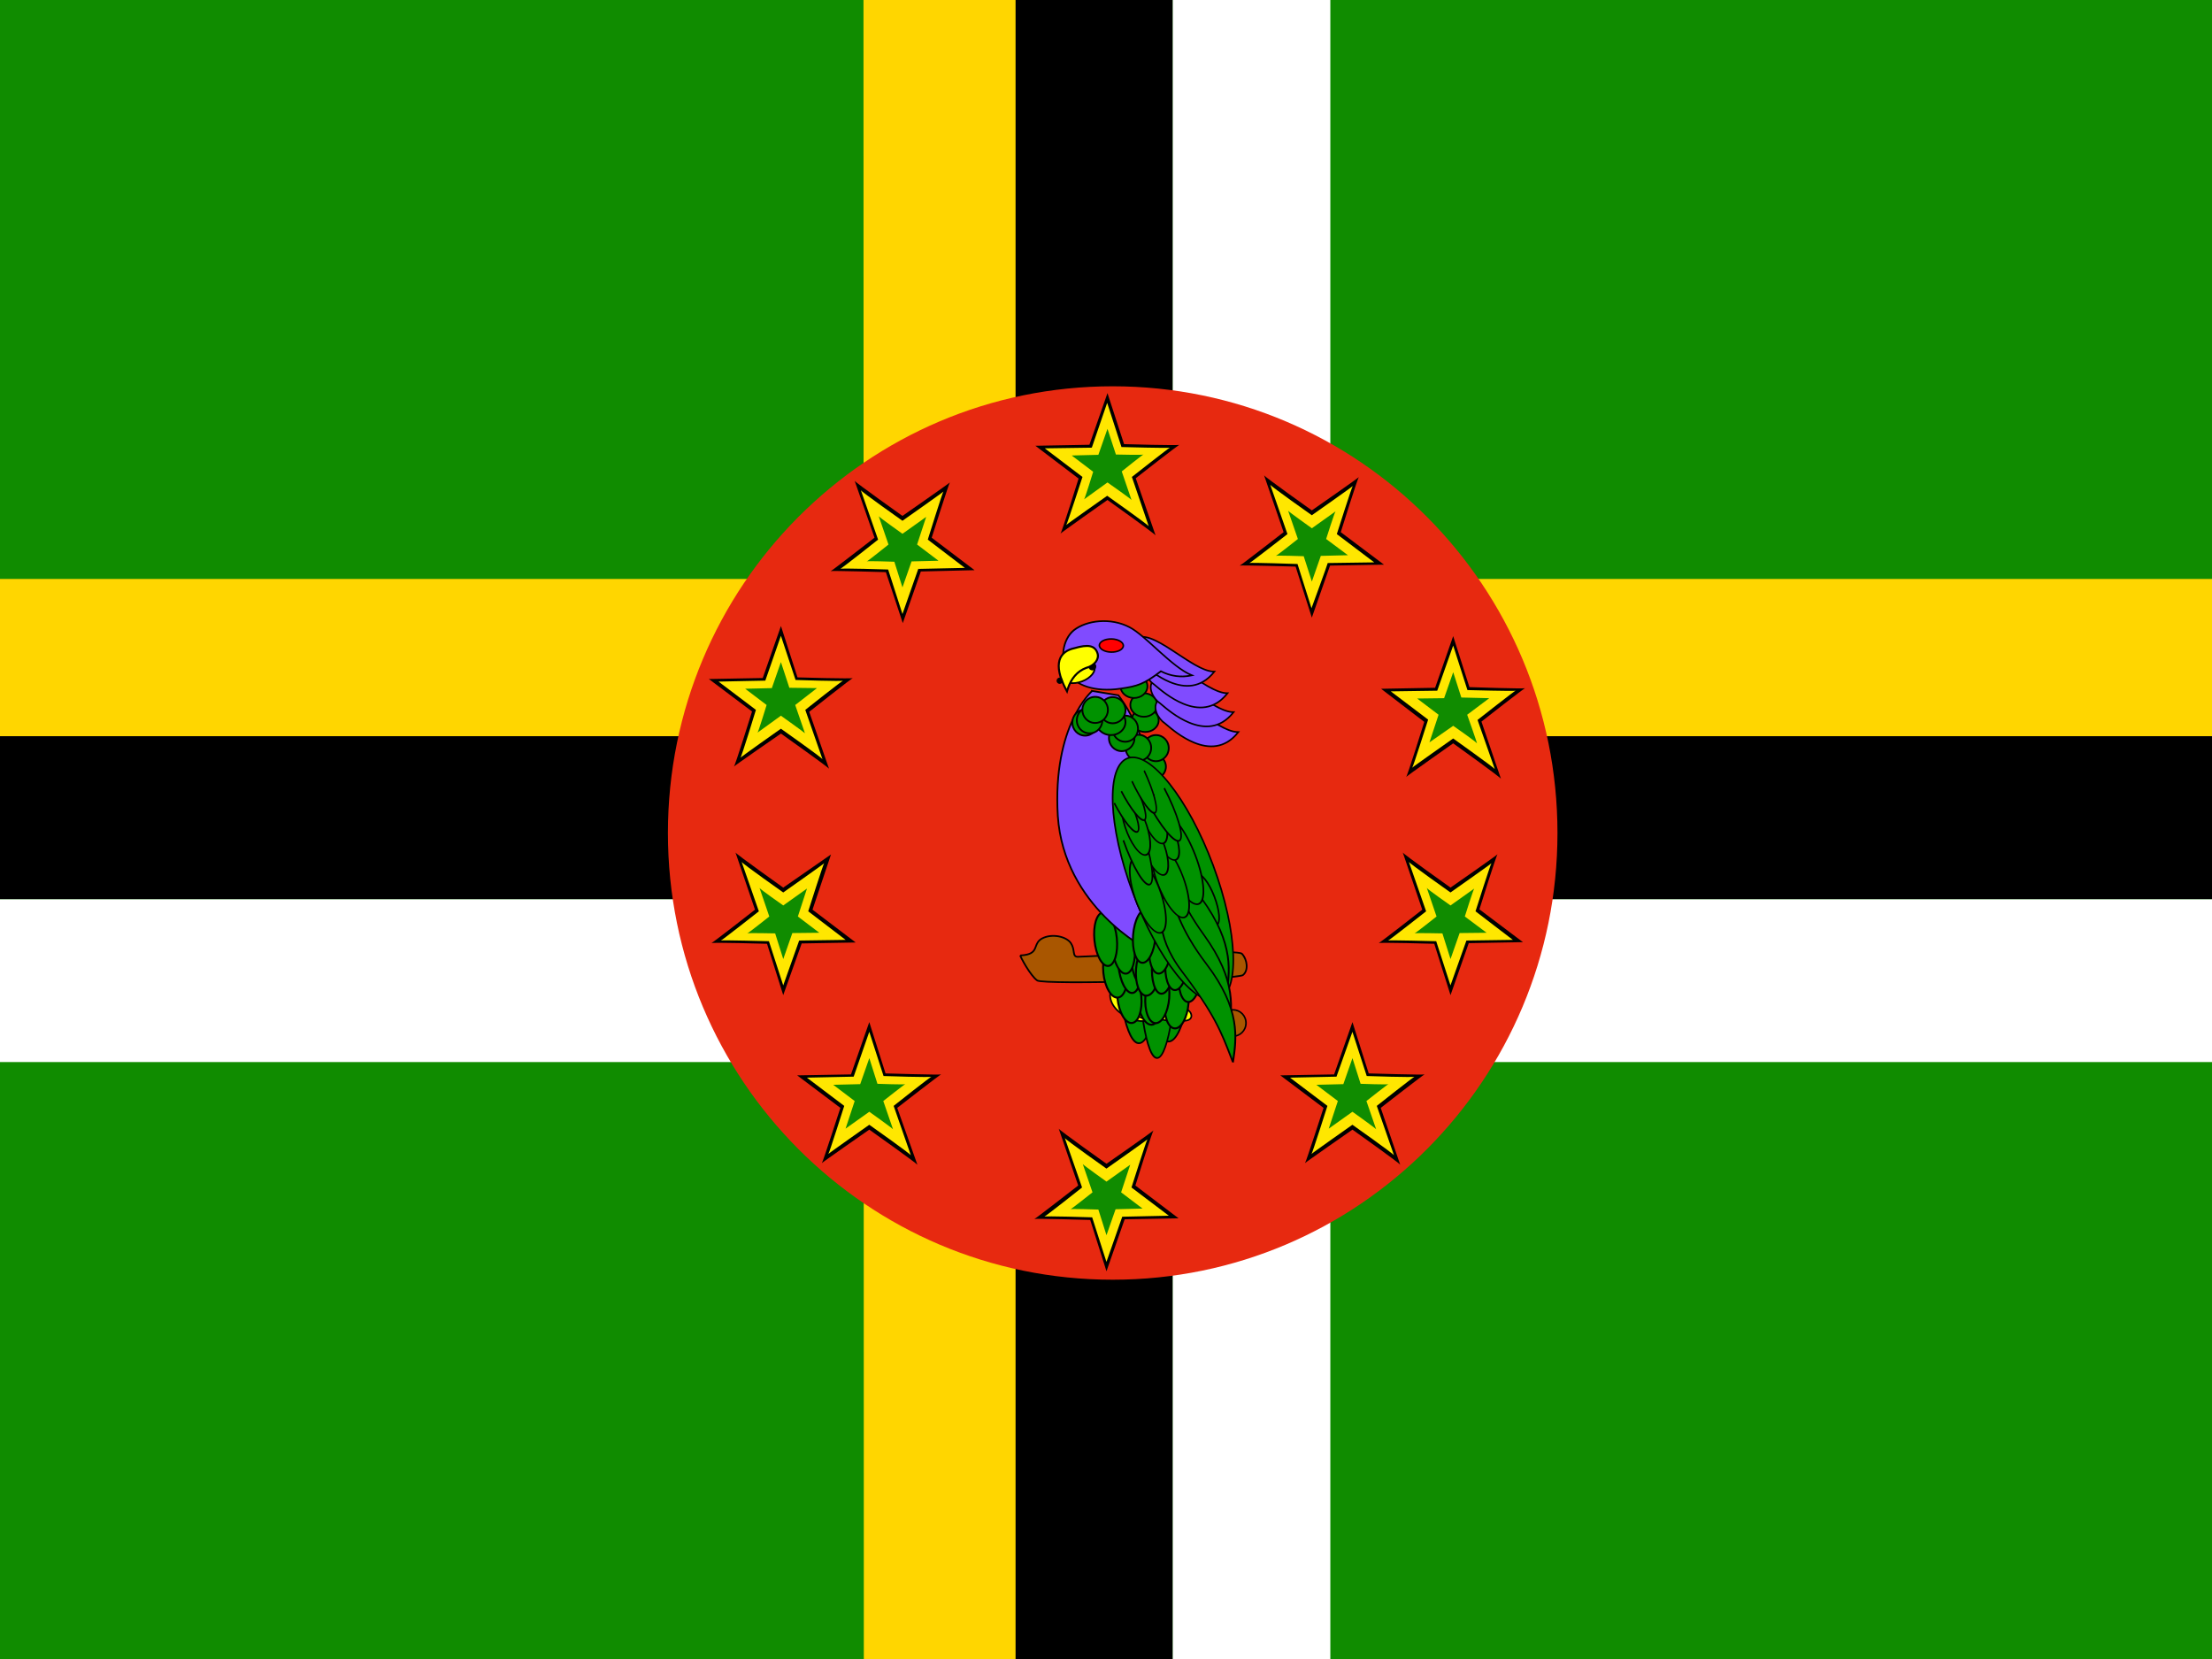
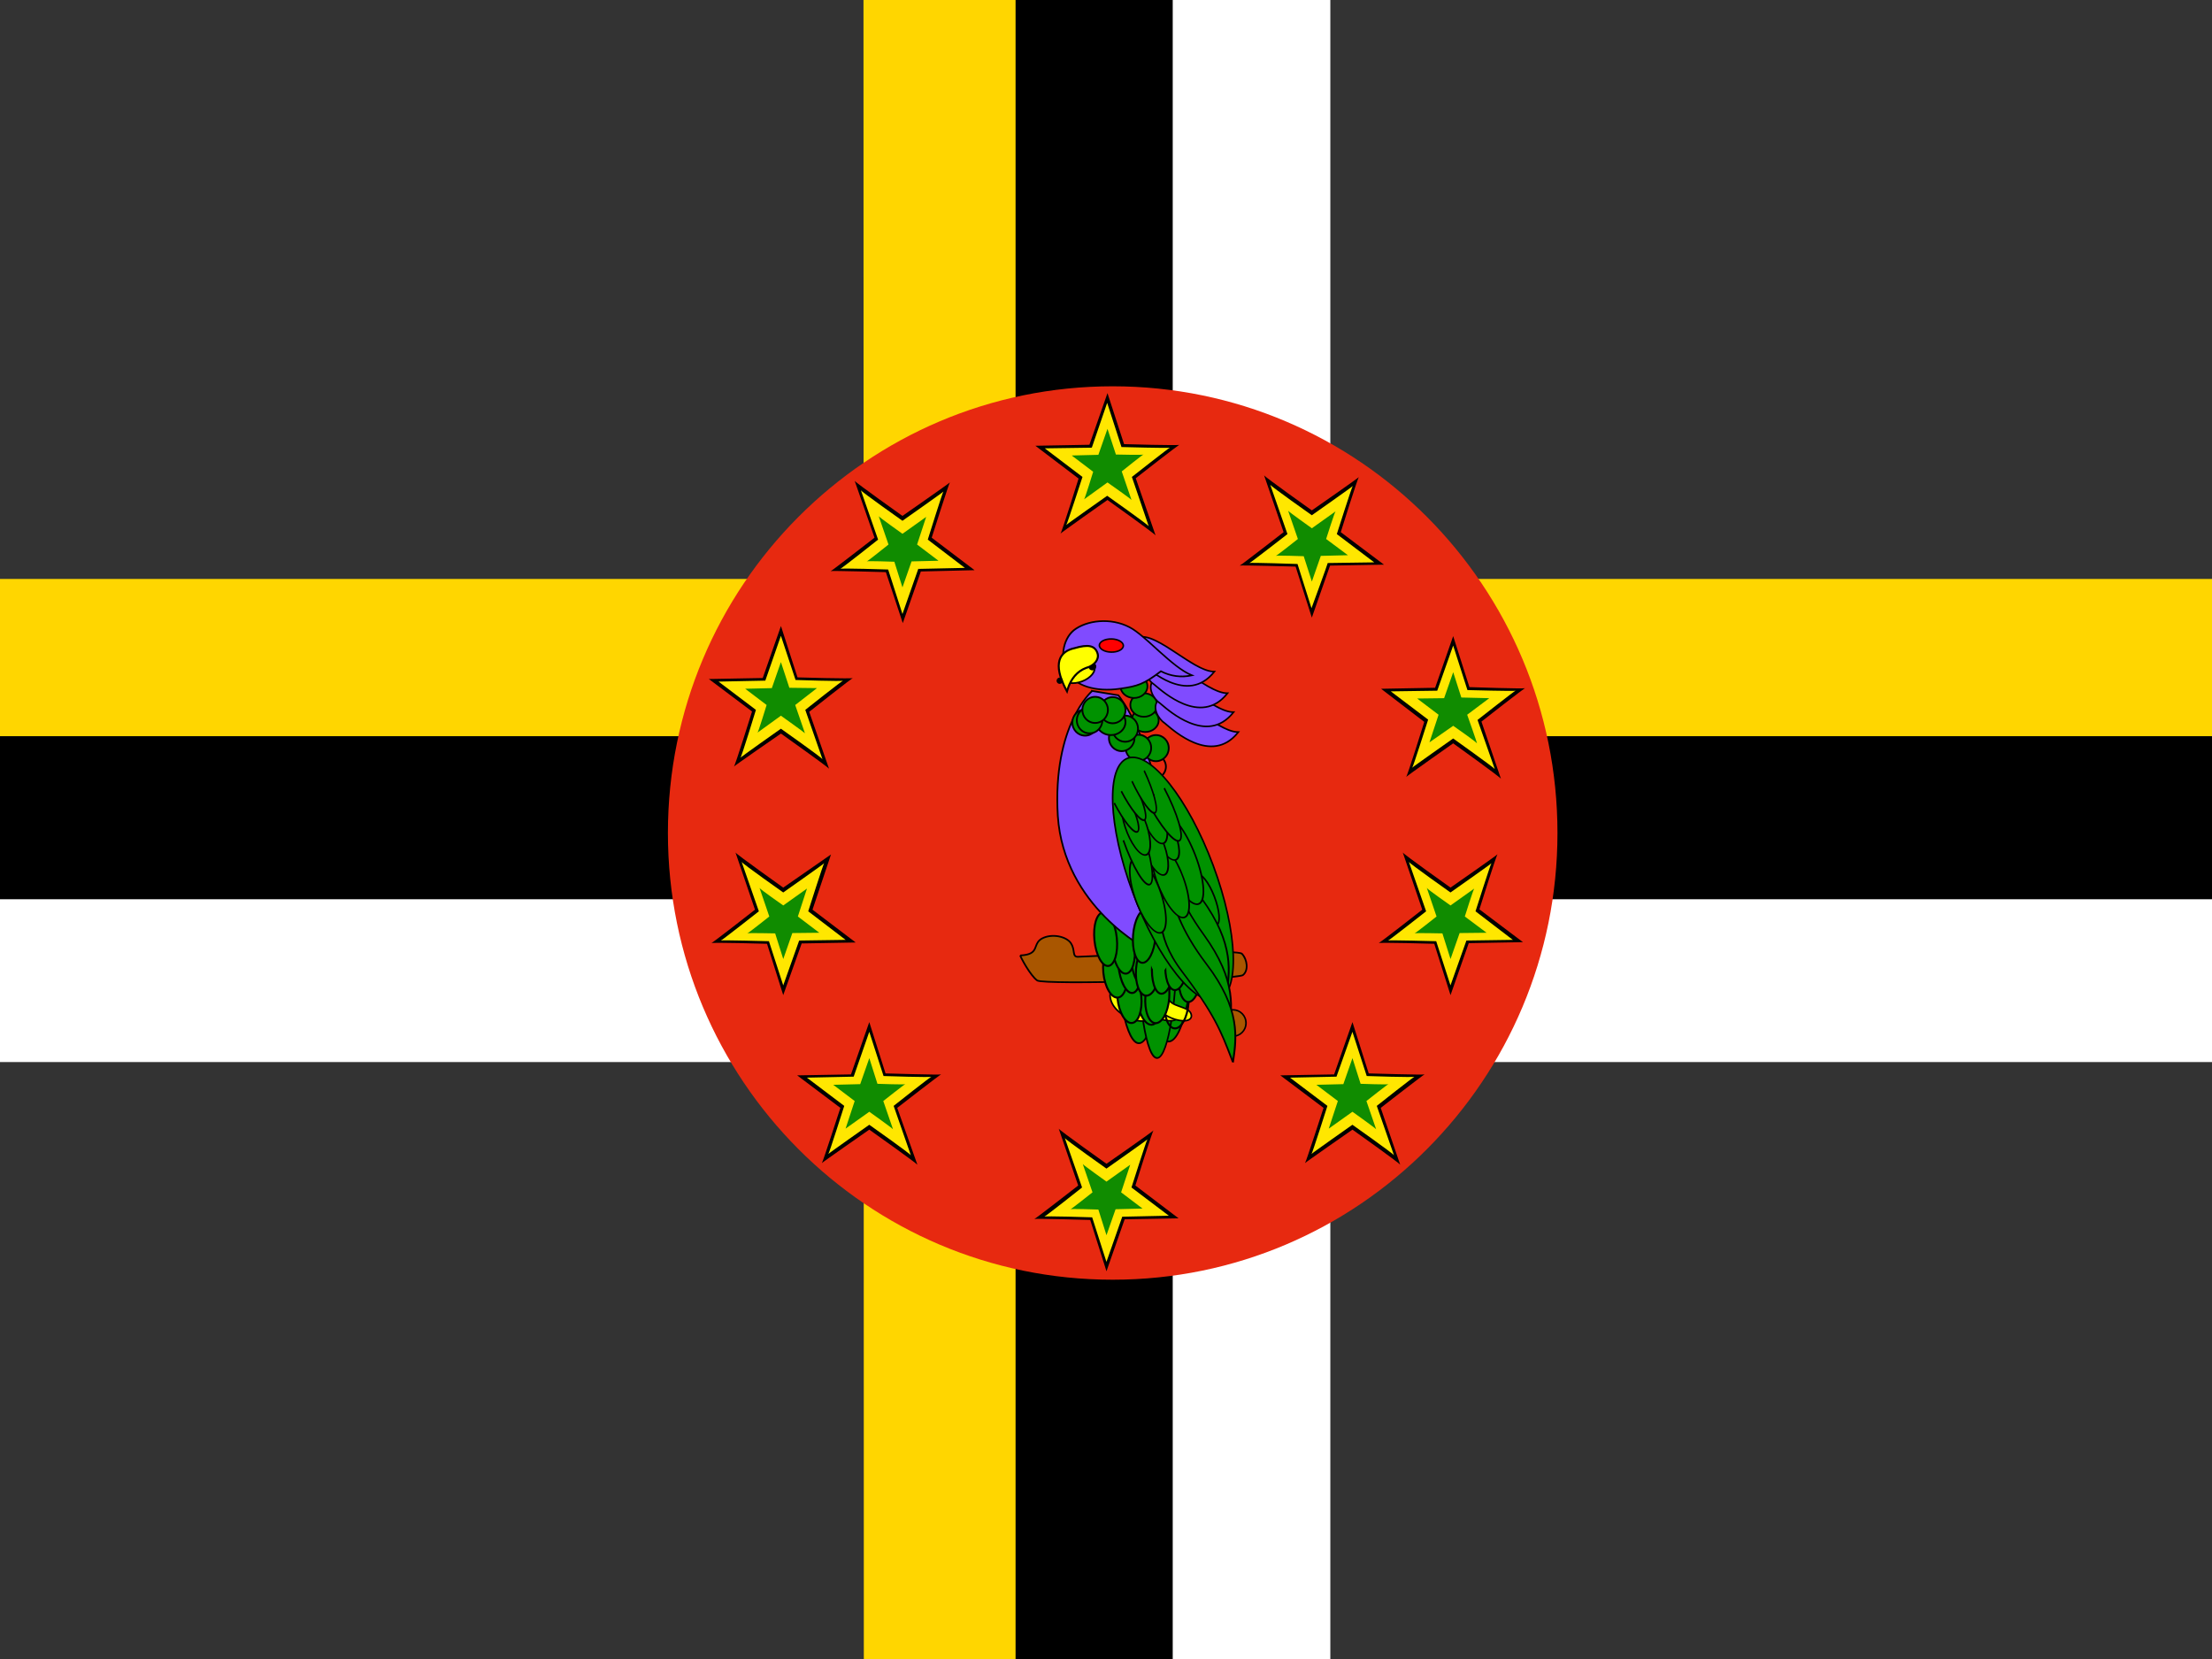
<svg xmlns="http://www.w3.org/2000/svg" width="60" height="45" viewBox="0 0 60 45" fill="none">
  <rect x="0" y="0" width="60" height="45" fill="#333333" stroke="none" />
  <g clip-path="url(#clip0_32_3757)">
-     <path fill-rule="evenodd" clip-rule="evenodd" d="M-15.291 0H75.257V45.12H-15.291V0Z" fill="#108C00" />
    <path fill-rule="evenodd" clip-rule="evenodd" d="M-15.441 15.704H75.556V20.119H-15.441V15.704Z" fill="#FFD600" />
    <path fill-rule="evenodd" clip-rule="evenodd" d="M23.422 0H27.696V45.12H23.431L23.422 0Z" fill="#FFD600" />
    <path fill-rule="evenodd" clip-rule="evenodd" d="M27.547 0H31.812V45.12H27.547V0Z" fill="black" />
    <path fill-rule="evenodd" clip-rule="evenodd" d="M-15.441 19.969H75.556V24.393H-15.441V19.969Z" fill="black" />
    <path fill-rule="evenodd" clip-rule="evenodd" d="M-15.441 24.393H75.556V28.808H-15.441V24.393Z" fill="white" />
    <path fill-rule="evenodd" clip-rule="evenodd" d="M31.811 0H36.085V45.12H31.811V0Z" fill="white" />
    <path d="M18.117 22.595C18.117 29.287 23.519 34.712 30.182 34.712C36.845 34.712 42.246 29.287 42.246 22.595C42.246 15.903 36.845 10.478 30.182 10.478C23.519 10.478 18.117 15.903 18.117 22.595Z" fill="#E72910" />
    <path fill-rule="evenodd" clip-rule="evenodd" d="M29.547 12.073L30.04 10.663L30.49 12.047C30.49 12.047 31.997 12.091 31.997 12.064C31.997 12.038 30.807 12.972 30.807 12.972L31.345 14.523C31.327 14.479 30.04 13.562 30.04 13.562C30.04 13.562 28.736 14.479 28.762 14.479C28.789 14.479 29.256 12.981 29.256 12.981L28.084 12.091L29.547 12.064V12.073Z" fill="black" />
    <path fill-rule="evenodd" clip-rule="evenodd" d="M29.618 12.135L30.032 10.927L30.42 12.126C30.42 12.126 31.733 12.161 31.733 12.143C31.733 12.126 30.702 12.937 30.702 12.937L31.16 14.276C31.142 14.232 30.032 13.448 30.032 13.448C30.032 13.448 28.904 14.241 28.922 14.241C28.939 14.241 29.362 12.937 29.362 12.937L28.34 12.161L29.609 12.143L29.618 12.135Z" fill="#FFE700" />
    <path fill-rule="evenodd" clip-rule="evenodd" d="M29.793 12.337L30.04 11.632L30.269 12.329C30.269 12.329 31.018 12.346 31.018 12.329C31.018 12.311 30.427 12.787 30.427 12.787L30.692 13.562C30.683 13.536 30.04 13.086 30.04 13.086L29.405 13.545C29.423 13.545 29.652 12.796 29.652 12.796L29.07 12.355L29.793 12.337Z" fill="#108C00" />
    <path fill-rule="evenodd" clip-rule="evenodd" d="M38.924 18.665L39.417 17.255L39.858 18.638C39.858 18.638 41.374 18.691 41.374 18.665C41.374 18.638 40.184 19.573 40.184 19.573L40.713 21.124C40.695 21.079 39.417 20.163 39.417 20.163C39.417 20.163 38.113 21.079 38.139 21.079C38.166 21.079 38.633 19.581 38.633 19.581L37.461 18.683L38.924 18.656V18.665Z" fill="black" />
    <path fill-rule="evenodd" clip-rule="evenodd" d="M38.985 18.735L39.417 17.51L39.804 18.718C39.804 18.718 41.109 18.753 41.109 18.735C41.109 18.718 40.078 19.528 40.078 19.528L40.545 20.859C40.527 20.824 39.417 20.031 39.417 20.031C39.417 20.031 38.289 20.824 38.306 20.824C38.324 20.824 38.738 19.52 38.738 19.52L37.725 18.753L38.985 18.735Z" fill="#FFE700" />
    <path fill-rule="evenodd" clip-rule="evenodd" d="M39.171 18.938L39.418 18.233L39.638 18.92L40.396 18.938L39.797 19.387C39.797 19.387 40.079 20.18 40.061 20.163C40.061 20.136 39.418 19.687 39.418 19.687L38.774 20.136L39.021 19.387L38.44 18.947L39.171 18.938Z" fill="#108C00" />
    <path fill-rule="evenodd" clip-rule="evenodd" d="M36.191 29.134L36.685 27.724L37.126 29.116C37.126 29.116 38.641 29.161 38.641 29.143C38.641 29.125 37.452 30.051 37.452 30.051L37.98 31.593C37.963 31.549 36.685 30.641 36.685 30.641C36.685 30.641 35.381 31.549 35.398 31.549C35.416 31.549 35.901 30.051 35.901 30.051L34.728 29.169L36.191 29.143V29.134Z" fill="black" />
    <path fill-rule="evenodd" clip-rule="evenodd" d="M36.252 29.204L36.684 27.988L37.072 29.187C37.072 29.187 38.376 29.231 38.376 29.204C38.376 29.178 37.345 29.997 37.345 29.997L37.812 31.337C37.795 31.293 36.684 30.509 36.684 30.509C36.684 30.509 35.556 31.302 35.574 31.302C35.591 31.302 36.006 29.997 36.006 29.997L34.992 29.231L36.252 29.204Z" fill="#FFE700" />
    <path fill-rule="evenodd" clip-rule="evenodd" d="M36.438 29.407L36.685 28.702L36.906 29.398C36.906 29.398 37.663 29.425 37.663 29.407C37.663 29.39 37.064 29.865 37.064 29.865L37.328 30.632C37.328 30.614 36.685 30.156 36.685 30.156L36.042 30.614L36.289 29.865L35.707 29.425L36.438 29.407Z" fill="#108C00" />
    <path fill-rule="evenodd" clip-rule="evenodd" d="M23.086 29.134L23.579 27.724L24.02 29.116C24.02 29.116 25.527 29.161 25.527 29.143C25.527 29.125 24.337 30.051 24.337 30.051L24.884 31.593C24.857 31.549 23.579 30.641 23.579 30.641C23.579 30.641 22.275 31.549 22.293 31.549C22.31 31.549 22.795 30.051 22.795 30.051L21.623 29.169L23.086 29.143V29.134Z" fill="black" />
    <path fill-rule="evenodd" clip-rule="evenodd" d="M23.156 29.204L23.579 27.988L23.966 29.187C23.966 29.187 25.271 29.231 25.271 29.204C25.271 29.178 24.24 29.997 24.24 29.997L24.707 31.337C24.689 31.293 23.579 30.509 23.579 30.509C23.579 30.509 22.451 31.302 22.468 31.302C22.486 31.302 22.9 29.997 22.9 29.997L21.887 29.231L23.147 29.204H23.156Z" fill="#FFE700" />
    <path fill-rule="evenodd" clip-rule="evenodd" d="M23.333 29.407L23.58 28.702L23.8 29.398C23.8 29.398 24.558 29.425 24.558 29.407C24.558 29.39 23.959 29.865 23.959 29.865L24.223 30.632C24.223 30.614 23.58 30.156 23.58 30.156L22.936 30.614L23.183 29.865L22.602 29.425L23.333 29.407Z" fill="#108C00" />
    <path fill-rule="evenodd" clip-rule="evenodd" d="M20.689 18.391L21.183 16.981L21.632 18.374C21.632 18.374 23.139 18.418 23.139 18.391C23.139 18.365 21.95 19.308 21.95 19.308L22.487 20.85C22.461 20.806 21.183 19.898 21.183 19.898C21.183 19.898 19.879 20.797 19.905 20.797C19.932 20.797 20.399 19.299 20.399 19.299L19.227 18.418L20.689 18.391Z" fill="black" />
    <path fill-rule="evenodd" clip-rule="evenodd" d="M20.759 18.462L21.182 17.246L21.579 18.444C21.579 18.444 22.874 18.488 22.874 18.462C22.874 18.435 21.843 19.255 21.843 19.255L22.31 20.594C22.293 20.55 21.182 19.766 21.182 19.766C21.182 19.766 20.054 20.559 20.081 20.559C20.107 20.559 20.504 19.255 20.504 19.255L19.49 18.488L20.759 18.462Z" fill="#FFE700" />
    <path fill-rule="evenodd" clip-rule="evenodd" d="M20.936 18.665L21.182 17.959L21.411 18.656L22.16 18.665L21.57 19.123L21.834 19.889C21.826 19.872 21.182 19.413 21.182 19.413L20.548 19.872C20.565 19.872 20.794 19.123 20.794 19.123L20.213 18.682L20.936 18.665Z" fill="#108C00" />
    <path fill-rule="evenodd" clip-rule="evenodd" d="M36.077 15.342L35.583 16.753L35.143 15.369C35.143 15.369 33.627 15.325 33.627 15.342C33.627 15.36 34.817 14.435 34.817 14.435L34.288 12.893C34.306 12.937 35.583 13.844 35.583 13.844C35.583 13.844 36.888 12.937 36.861 12.937C36.835 12.937 36.368 14.435 36.368 14.435L37.54 15.316L36.077 15.342Z" fill="black" />
    <path fill-rule="evenodd" clip-rule="evenodd" d="M36.014 15.272C36.014 15.298 35.574 16.497 35.574 16.497L35.195 15.298C35.195 15.298 33.891 15.254 33.891 15.272C33.891 15.289 34.922 14.487 34.922 14.487L34.455 13.148C34.472 13.192 35.583 13.976 35.583 13.976C35.583 13.976 36.711 13.183 36.693 13.183C36.675 13.183 36.261 14.487 36.261 14.487L37.275 15.254L36.006 15.272H36.014Z" fill="#FFE700" />
    <path fill-rule="evenodd" clip-rule="evenodd" d="M35.83 15.069L35.584 15.774L35.363 15.087C35.363 15.087 34.605 15.06 34.605 15.078C34.605 15.096 35.205 14.62 35.205 14.62L34.94 13.853C34.94 13.871 35.584 14.329 35.584 14.329L36.227 13.871C36.209 13.871 35.971 14.62 35.971 14.62L36.562 15.06L35.83 15.078V15.069Z" fill="#108C00" />
    <path fill-rule="evenodd" clip-rule="evenodd" d="M39.839 25.583L39.345 26.993L38.904 25.6C38.904 25.6 37.389 25.556 37.389 25.583C37.389 25.609 38.578 24.675 38.578 24.675L38.05 23.124C38.067 23.168 39.345 24.076 39.345 24.076C39.345 24.076 40.649 23.168 40.623 23.168C40.596 23.168 40.129 24.666 40.129 24.666L41.31 25.556L39.847 25.583H39.839Z" fill="black" />
    <path fill-rule="evenodd" clip-rule="evenodd" d="M39.776 25.512L39.344 26.728L38.957 25.53C38.957 25.53 37.652 25.494 37.652 25.512C37.652 25.53 38.683 24.719 38.683 24.719L38.216 23.379C38.234 23.424 39.344 24.208 39.344 24.208C39.344 24.208 40.472 23.415 40.455 23.415C40.437 23.415 40.023 24.719 40.023 24.719L41.036 25.494L39.767 25.512H39.776Z" fill="#FFE700" />
    <path fill-rule="evenodd" clip-rule="evenodd" d="M39.592 25.309L39.345 26.014L39.125 25.318C39.125 25.318 38.367 25.301 38.367 25.318C38.367 25.336 38.966 24.86 38.966 24.86L38.702 24.084C38.702 24.111 39.345 24.56 39.345 24.56L39.989 24.102C39.971 24.102 39.733 24.86 39.733 24.86L40.324 25.301L39.592 25.309Z" fill="#108C00" />
    <path fill-rule="evenodd" clip-rule="evenodd" d="M30.506 33.073L30.013 34.483L29.572 33.091C29.572 33.091 28.057 33.047 28.057 33.065C28.057 33.082 29.246 32.157 29.246 32.157L28.718 30.615C28.735 30.659 30.013 31.567 30.013 31.567C30.013 31.567 31.317 30.659 31.291 30.659C31.264 30.659 30.797 32.157 30.797 32.157L31.969 33.047L30.506 33.073Z" fill="black" />
    <path fill-rule="evenodd" clip-rule="evenodd" d="M30.444 32.994L30.012 34.228L29.625 33.02C29.625 33.02 28.32 32.976 28.32 33.003C28.32 33.029 29.351 32.21 29.351 32.21L28.884 30.87C28.902 30.914 30.012 31.698 30.012 31.698C30.012 31.698 31.14 30.905 31.123 30.905C31.105 30.905 30.691 32.21 30.691 32.21L31.704 32.976L30.444 33.003V32.994Z" fill="#FFE700" />
    <path fill-rule="evenodd" clip-rule="evenodd" d="M30.26 32.8L30.013 33.505L29.793 32.809C29.793 32.809 29.035 32.782 29.035 32.8C29.035 32.818 29.634 32.342 29.634 32.342L29.37 31.575C29.37 31.593 30.013 32.051 30.013 32.051L30.657 31.593L30.41 32.342L30.991 32.782L30.26 32.8Z" fill="#108C00" />
    <path fill-rule="evenodd" clip-rule="evenodd" d="M21.748 25.583L21.245 26.993L20.805 25.6C20.805 25.6 19.289 25.556 19.289 25.583C19.289 25.609 20.479 24.675 20.479 24.675L19.95 23.124C19.968 23.168 21.245 24.076 21.245 24.076L22.541 23.177L22.039 24.675L23.211 25.565L21.748 25.591V25.583Z" fill="black" />
    <path fill-rule="evenodd" clip-rule="evenodd" d="M21.677 25.512L21.245 26.728L20.857 25.53C20.857 25.53 19.553 25.494 19.553 25.512C19.553 25.53 20.584 24.719 20.584 24.719L20.117 23.379C20.134 23.424 21.245 24.208 21.245 24.208C21.245 24.208 22.373 23.415 22.355 23.415C22.337 23.415 21.923 24.719 21.923 24.719L22.937 25.494L21.677 25.512Z" fill="#FFE700" />
    <path fill-rule="evenodd" clip-rule="evenodd" d="M21.492 25.309L21.246 26.014L21.026 25.318C21.026 25.318 20.268 25.301 20.268 25.318C20.268 25.336 20.867 24.86 20.867 24.86L20.602 24.084C20.602 24.111 21.246 24.56 21.246 24.56L21.889 24.102L21.642 24.86L22.224 25.301L21.492 25.309Z" fill="#108C00" />
    <path fill-rule="evenodd" clip-rule="evenodd" d="M24.981 15.492L24.488 16.902L24.029 15.519C24.029 15.519 22.531 15.475 22.531 15.492C22.531 15.51 23.721 14.585 23.721 14.585L23.183 13.043C23.201 13.086 24.479 13.994 24.479 13.994C24.479 13.994 25.783 13.086 25.765 13.086C25.748 13.086 25.272 14.585 25.272 14.585L26.435 15.466L24.981 15.501V15.492Z" fill="black" />
    <path fill-rule="evenodd" clip-rule="evenodd" d="M24.911 15.422L24.479 16.655L24.091 15.448C24.091 15.448 22.787 15.404 22.787 15.431C22.787 15.457 23.818 14.637 23.818 14.637L23.351 13.298C23.369 13.342 24.479 14.126 24.479 14.126C24.479 14.126 25.607 13.333 25.59 13.333C25.572 13.333 25.166 14.637 25.166 14.637L26.171 15.404L24.911 15.431V15.422Z" fill="#FFE700" />
    <path fill-rule="evenodd" clip-rule="evenodd" d="M24.726 15.228L24.479 15.933L24.259 15.237C24.259 15.237 23.51 15.21 23.51 15.228C23.51 15.245 24.1 14.77 24.1 14.77L23.836 14.003C23.836 14.021 24.479 14.479 24.479 14.479L25.122 14.021L24.876 14.77L25.457 15.21L24.726 15.228Z" fill="#108C00" />
    <path d="M30.91 28.297C31.259 28.253 31.542 26.816 31.542 25.086C31.542 23.357 31.259 21.991 30.91 22.034C30.56 22.078 30.277 23.515 30.277 25.244C30.277 26.974 30.56 28.34 30.91 28.297Z" fill="#009200" />
    <path fill-rule="evenodd" clip-rule="evenodd" d="M30.485 23.009C30.37 23.588 30.3 24.378 30.3 25.241C30.3 26.105 30.37 26.877 30.485 27.428C30.541 27.703 30.609 27.922 30.684 28.068C30.721 28.142 30.759 28.196 30.798 28.23C30.837 28.265 30.874 28.278 30.909 28.273C30.945 28.269 30.982 28.246 31.02 28.202C31.059 28.158 31.097 28.095 31.135 28.012C31.209 27.847 31.277 27.611 31.334 27.322C31.448 26.742 31.518 25.953 31.518 25.089C31.518 24.225 31.448 23.453 31.334 22.903C31.277 22.627 31.209 22.409 31.135 22.262C31.097 22.189 31.059 22.134 31.02 22.1C30.982 22.066 30.945 22.053 30.909 22.057C30.874 22.061 30.837 22.084 30.798 22.128C30.759 22.172 30.721 22.235 30.684 22.318C30.609 22.483 30.541 22.719 30.485 23.009ZM30.765 22.099C30.809 22.049 30.857 22.017 30.909 22.011C30.961 22.004 31.009 22.024 31.053 22.063C31.096 22.102 31.137 22.161 31.176 22.237C31.253 22.388 31.321 22.611 31.379 22.888C31.494 23.442 31.564 24.218 31.564 25.083C31.564 25.949 31.494 26.742 31.379 27.325C31.321 27.616 31.253 27.856 31.176 28.027C31.137 28.112 31.096 28.181 31.053 28.231C31.009 28.281 30.961 28.313 30.909 28.319C30.857 28.326 30.809 28.306 30.765 28.267C30.722 28.228 30.681 28.169 30.642 28.093C30.566 27.942 30.497 27.719 30.44 27.442C30.325 26.888 30.254 26.113 30.254 25.247C30.254 24.381 30.325 23.588 30.44 23.005C30.497 22.714 30.566 22.474 30.642 22.303C30.681 22.218 30.722 22.149 30.765 22.099Z" fill="black" />
    <path d="M31.716 28.25C32.091 28.203 32.394 26.763 32.394 25.034C32.394 23.305 32.091 21.941 31.716 21.988C31.342 22.034 31.039 23.474 31.039 25.203C31.039 26.933 31.342 28.297 31.716 28.25Z" fill="#009200" />
    <path fill-rule="evenodd" clip-rule="evenodd" d="M31.261 22.967C31.139 23.547 31.063 24.337 31.063 25.2C31.063 26.064 31.139 26.835 31.261 27.385C31.322 27.659 31.395 27.877 31.474 28.023C31.514 28.096 31.555 28.15 31.596 28.184C31.638 28.218 31.678 28.231 31.717 28.226C31.756 28.221 31.796 28.198 31.837 28.154C31.878 28.109 31.92 28.045 31.959 27.962C32.039 27.797 32.112 27.561 32.173 27.271C32.295 26.691 32.371 25.9 32.371 25.037C32.371 24.174 32.295 23.402 32.173 22.853C32.112 22.578 32.039 22.36 31.959 22.214C31.92 22.141 31.878 22.087 31.837 22.053C31.796 22.02 31.756 22.007 31.717 22.011C31.678 22.016 31.638 22.039 31.596 22.084C31.555 22.128 31.514 22.192 31.474 22.275C31.395 22.441 31.322 22.677 31.261 22.967ZM31.564 22.053C31.611 22.003 31.662 21.971 31.717 21.964C31.771 21.957 31.823 21.976 31.87 22.015C31.916 22.053 31.96 22.112 32.002 22.187C32.084 22.338 32.158 22.56 32.219 22.837C32.342 23.39 32.418 24.165 32.418 25.031C32.418 25.897 32.342 26.691 32.219 27.275C32.158 27.567 32.084 27.808 32.002 27.979C31.96 28.065 31.916 28.134 31.87 28.184C31.823 28.235 31.771 28.267 31.717 28.274C31.662 28.28 31.611 28.261 31.564 28.223C31.517 28.184 31.473 28.126 31.432 28.05C31.35 27.899 31.276 27.677 31.215 27.401C31.091 26.847 31.016 26.072 31.016 25.206C31.016 24.34 31.091 23.546 31.215 22.962C31.276 22.67 31.35 22.43 31.432 22.258C31.473 22.172 31.517 22.103 31.564 22.053Z" fill="black" />
    <path d="M31.398 28.697C31.697 28.66 31.939 27.087 31.939 25.185C31.939 23.283 31.697 21.771 31.398 21.809C31.098 21.846 30.855 23.419 30.855 25.321C30.855 27.223 31.098 28.735 31.398 28.697Z" fill="#009200" />
    <path fill-rule="evenodd" clip-rule="evenodd" d="M31.035 22.866C30.937 23.5 30.877 24.368 30.877 25.318C30.877 26.268 30.937 27.121 31.035 27.73C31.084 28.035 31.142 28.278 31.206 28.442C31.238 28.525 31.271 28.586 31.305 28.625C31.338 28.665 31.369 28.678 31.396 28.675C31.424 28.672 31.454 28.65 31.488 28.602C31.521 28.555 31.554 28.485 31.586 28.395C31.651 28.215 31.709 27.957 31.758 27.64C31.855 27.006 31.916 26.138 31.916 25.188C31.916 24.238 31.855 23.386 31.758 22.776C31.709 22.471 31.651 22.228 31.586 22.064C31.554 21.981 31.521 21.92 31.488 21.881C31.454 21.842 31.424 21.828 31.396 21.831C31.369 21.835 31.338 21.856 31.305 21.904C31.271 21.951 31.238 22.021 31.206 22.111C31.142 22.291 31.084 22.549 31.035 22.866ZM31.269 21.881C31.306 21.828 31.349 21.792 31.396 21.786C31.444 21.78 31.486 21.806 31.523 21.849C31.56 21.893 31.595 21.959 31.628 22.043C31.694 22.211 31.752 22.457 31.802 22.764C31.9 23.376 31.96 24.231 31.96 25.183C31.96 26.134 31.9 27.004 31.802 27.641C31.752 27.96 31.694 28.221 31.628 28.405C31.595 28.498 31.56 28.572 31.523 28.625C31.486 28.678 31.444 28.714 31.396 28.72C31.349 28.726 31.306 28.7 31.269 28.657C31.232 28.613 31.197 28.547 31.165 28.463C31.099 28.295 31.04 28.049 30.991 27.743C30.893 27.13 30.832 26.276 30.832 25.324C30.832 24.372 30.893 23.502 30.991 22.865C31.04 22.546 31.099 22.285 31.165 22.101C31.197 22.008 31.232 21.934 31.269 21.881Z" fill="black" />
    <path fill-rule="evenodd" clip-rule="evenodd" d="M27.676 25.916C28.226 25.889 27.987 25.614 28.262 25.458C28.537 25.311 28.931 25.403 29.05 25.586C29.17 25.77 29.078 25.953 29.234 25.953C29.39 25.953 33.541 25.724 33.688 25.87C33.835 26.026 33.871 26.329 33.715 26.448C33.569 26.576 28.317 26.723 28.134 26.594C27.951 26.466 27.676 25.953 27.676 25.916Z" fill="#A95600" />
    <path fill-rule="evenodd" clip-rule="evenodd" d="M28.273 25.478C28.174 25.534 28.148 25.603 28.12 25.676C28.112 25.699 28.103 25.722 28.092 25.745C28.069 25.794 28.036 25.84 27.971 25.875C27.912 25.907 27.829 25.929 27.707 25.937C27.707 25.939 27.708 25.94 27.708 25.941C27.716 25.959 27.727 25.982 27.741 26.009C27.77 26.064 27.81 26.135 27.855 26.209C27.901 26.283 27.952 26.36 28.003 26.425C28.054 26.492 28.104 26.546 28.147 26.576C28.148 26.577 28.155 26.58 28.17 26.583C28.185 26.587 28.204 26.59 28.228 26.593C28.275 26.598 28.341 26.603 28.421 26.607C28.582 26.615 28.802 26.62 29.062 26.621C29.582 26.623 30.261 26.613 30.937 26.594C31.614 26.576 32.29 26.55 32.806 26.52C33.063 26.505 33.281 26.489 33.438 26.473C33.517 26.465 33.581 26.457 33.626 26.449C33.649 26.445 33.667 26.442 33.68 26.438C33.687 26.436 33.692 26.434 33.696 26.433C33.699 26.431 33.7 26.43 33.7 26.43L33.7 26.43L33.701 26.43C33.77 26.377 33.8 26.28 33.792 26.174C33.784 26.069 33.74 25.96 33.671 25.887C33.671 25.886 33.67 25.885 33.667 25.884C33.665 25.883 33.661 25.881 33.655 25.88C33.645 25.876 33.63 25.873 33.611 25.87C33.574 25.863 33.523 25.858 33.459 25.855C33.332 25.847 33.158 25.844 32.952 25.844C32.54 25.845 32.002 25.86 31.465 25.88C30.777 25.904 30.087 25.937 29.66 25.957C29.419 25.968 29.262 25.976 29.233 25.976C29.189 25.976 29.158 25.962 29.137 25.935C29.118 25.91 29.111 25.876 29.105 25.842C29.104 25.832 29.102 25.823 29.101 25.813C29.091 25.748 29.08 25.674 29.031 25.599C28.976 25.514 28.855 25.448 28.71 25.421C28.566 25.394 28.405 25.408 28.273 25.478ZM27.675 25.916L27.674 25.893C27.81 25.887 27.894 25.864 27.949 25.835C28.003 25.805 28.031 25.768 28.051 25.725C28.06 25.707 28.067 25.687 28.075 25.667C28.103 25.591 28.136 25.503 28.25 25.438L28.251 25.438L28.251 25.438C28.394 25.361 28.567 25.348 28.718 25.376C28.869 25.404 29.005 25.475 29.069 25.574C29.124 25.658 29.137 25.742 29.146 25.807C29.148 25.817 29.149 25.826 29.151 25.834C29.156 25.869 29.163 25.892 29.174 25.907C29.184 25.92 29.199 25.93 29.233 25.93C29.261 25.93 29.416 25.923 29.654 25.911C30.08 25.891 30.771 25.859 31.463 25.834C32.001 25.814 32.539 25.799 32.952 25.799C33.158 25.798 33.333 25.801 33.462 25.809C33.526 25.813 33.579 25.818 33.619 25.825C33.639 25.828 33.656 25.831 33.669 25.836C33.682 25.84 33.695 25.845 33.704 25.854L33.704 25.855L33.704 25.855C33.782 25.937 33.829 26.057 33.837 26.171C33.846 26.285 33.815 26.399 33.729 26.466C33.724 26.47 33.719 26.473 33.713 26.475C33.707 26.477 33.7 26.48 33.693 26.482C33.678 26.486 33.658 26.49 33.634 26.494C33.587 26.503 33.522 26.511 33.443 26.519C33.284 26.535 33.066 26.551 32.808 26.566C32.292 26.596 31.616 26.622 30.939 26.64C30.261 26.659 29.583 26.669 29.062 26.667C28.802 26.665 28.581 26.661 28.419 26.653C28.338 26.649 28.271 26.644 28.222 26.638C28.197 26.635 28.177 26.632 28.16 26.628C28.145 26.625 28.13 26.62 28.12 26.613C28.072 26.579 28.018 26.521 27.966 26.453C27.914 26.386 27.862 26.308 27.816 26.233C27.77 26.158 27.73 26.086 27.701 26.03C27.686 26.002 27.675 25.978 27.666 25.96C27.662 25.951 27.659 25.943 27.657 25.936C27.656 25.933 27.655 25.93 27.654 25.927C27.653 25.924 27.652 25.92 27.652 25.916H27.675Z" fill="black" />
    <path fill-rule="evenodd" clip-rule="evenodd" d="M30.549 27.002C30.549 27.369 31.175 27.257 31.192 27.563C31.182 27.887 30.137 27.595 30.111 27.002C30.137 26.408 31.142 26.104 31.166 26.443C31.182 26.724 30.547 26.636 30.547 27.002H30.549Z" fill="#FFFF00" />
    <path fill-rule="evenodd" clip-rule="evenodd" d="M30.132 27.002C30.145 27.285 30.402 27.501 30.664 27.606C30.795 27.659 30.924 27.682 31.019 27.674C31.067 27.669 31.104 27.657 31.129 27.639C31.153 27.621 31.167 27.596 31.168 27.563C31.165 27.497 31.128 27.452 31.071 27.416C31.018 27.383 30.951 27.359 30.879 27.334C30.871 27.331 30.863 27.329 30.855 27.326C30.776 27.298 30.694 27.267 30.632 27.219C30.573 27.173 30.532 27.111 30.526 27.024H30.524V27.002C30.524 26.903 30.567 26.834 30.631 26.782C30.693 26.732 30.775 26.699 30.853 26.67C30.863 26.666 30.873 26.663 30.882 26.659C30.951 26.633 31.015 26.61 31.063 26.579C31.116 26.544 31.146 26.504 31.142 26.444C31.14 26.408 31.125 26.382 31.1 26.363C31.075 26.343 31.038 26.33 30.991 26.326C30.898 26.316 30.773 26.34 30.646 26.393C30.392 26.499 30.145 26.718 30.132 27.002ZM30.568 26.98C30.574 26.908 30.608 26.857 30.658 26.817C30.715 26.771 30.79 26.74 30.869 26.711C30.878 26.707 30.888 26.704 30.898 26.7C30.965 26.675 31.034 26.649 31.086 26.616C31.148 26.576 31.191 26.523 31.186 26.442L31.186 26.442L31.186 26.442C31.183 26.393 31.161 26.355 31.127 26.328C31.093 26.302 31.047 26.287 30.995 26.282C30.893 26.272 30.76 26.298 30.63 26.352C30.369 26.462 30.102 26.692 30.088 27.001L30.088 27.002L30.088 27.003C30.102 27.313 30.38 27.539 30.648 27.647C30.783 27.701 30.919 27.727 31.023 27.717C31.075 27.713 31.121 27.699 31.155 27.674C31.19 27.648 31.211 27.611 31.212 27.564L31.212 27.563L31.212 27.562C31.208 27.476 31.159 27.42 31.095 27.379C31.037 27.343 30.965 27.318 30.894 27.293C30.886 27.29 30.878 27.287 30.87 27.285C30.79 27.256 30.714 27.227 30.659 27.184C30.604 27.142 30.569 27.086 30.569 27.002V26.98H30.568Z" fill="black" />
    <path fill-rule="evenodd" clip-rule="evenodd" d="M30.914 27.011C30.914 27.378 31.541 27.266 31.557 27.572C31.547 27.897 30.503 27.604 30.477 27.011C30.503 26.418 31.508 26.113 31.531 26.452C31.547 26.733 30.912 26.645 30.912 27.011H30.914Z" fill="#FFFF00" />
-     <path fill-rule="evenodd" clip-rule="evenodd" d="M30.499 27.011C30.512 27.294 30.769 27.51 31.032 27.616C31.162 27.668 31.291 27.692 31.386 27.683C31.434 27.679 31.471 27.667 31.496 27.648C31.52 27.63 31.534 27.606 31.536 27.573C31.532 27.506 31.495 27.461 31.438 27.426C31.386 27.392 31.318 27.369 31.246 27.343C31.238 27.341 31.23 27.338 31.222 27.335C31.143 27.307 31.061 27.276 30.999 27.228C30.94 27.182 30.899 27.121 30.893 27.033H30.891V27.011C30.891 26.912 30.934 26.843 30.998 26.792C31.06 26.742 31.142 26.708 31.221 26.679C31.23 26.675 31.24 26.672 31.25 26.668C31.318 26.643 31.382 26.619 31.43 26.588C31.483 26.554 31.513 26.513 31.51 26.454C31.507 26.418 31.492 26.391 31.467 26.372C31.442 26.352 31.405 26.34 31.358 26.335C31.265 26.326 31.14 26.349 31.014 26.402C30.76 26.509 30.512 26.727 30.499 27.011ZM30.936 26.989C30.941 26.917 30.975 26.866 31.026 26.826C31.082 26.781 31.157 26.75 31.236 26.72C31.245 26.716 31.255 26.713 31.265 26.709C31.333 26.684 31.401 26.659 31.454 26.625C31.515 26.585 31.558 26.532 31.553 26.451L31.553 26.451L31.553 26.451C31.55 26.402 31.529 26.364 31.494 26.337C31.46 26.311 31.414 26.297 31.363 26.291C31.26 26.281 31.128 26.307 30.997 26.362C30.736 26.471 30.469 26.701 30.455 27.01L30.455 27.011L30.455 27.012C30.469 27.322 30.747 27.549 31.015 27.656C31.15 27.71 31.286 27.736 31.39 27.727C31.442 27.722 31.488 27.708 31.523 27.683C31.557 27.657 31.578 27.62 31.579 27.573L31.579 27.572L31.579 27.571C31.575 27.485 31.527 27.429 31.462 27.389C31.404 27.353 31.332 27.327 31.261 27.302C31.253 27.299 31.245 27.297 31.237 27.294C31.157 27.266 31.082 27.237 31.026 27.193C30.971 27.151 30.936 27.095 30.936 27.011V26.989H30.936Z" fill="black" />
    <path fill-rule="evenodd" clip-rule="evenodd" d="M31.308 26.993C31.308 27.36 31.935 27.248 31.952 27.554C31.942 27.878 30.897 27.586 30.871 26.993C30.897 26.399 31.902 26.095 31.925 26.434C31.942 26.714 31.307 26.626 31.307 26.993H31.308Z" fill="#FFFF00" />
    <path fill-rule="evenodd" clip-rule="evenodd" d="M30.893 26.993C30.906 27.276 31.163 27.492 31.426 27.598C31.557 27.65 31.686 27.674 31.781 27.665C31.828 27.661 31.866 27.649 31.891 27.63C31.915 27.612 31.929 27.588 31.93 27.554C31.926 27.488 31.89 27.443 31.833 27.407C31.78 27.374 31.712 27.351 31.64 27.325C31.633 27.323 31.625 27.32 31.617 27.317C31.538 27.289 31.456 27.258 31.393 27.21C31.335 27.164 31.293 27.103 31.288 27.015H31.285V26.993C31.285 26.894 31.329 26.825 31.393 26.774C31.455 26.724 31.537 26.69 31.615 26.661C31.625 26.657 31.634 26.654 31.644 26.65C31.713 26.625 31.776 26.601 31.824 26.57C31.878 26.535 31.908 26.495 31.904 26.436C31.902 26.399 31.886 26.373 31.862 26.354C31.836 26.334 31.799 26.322 31.753 26.317C31.66 26.307 31.535 26.331 31.408 26.384C31.154 26.491 30.907 26.709 30.893 26.993ZM31.33 26.971C31.336 26.899 31.37 26.848 31.42 26.808C31.476 26.763 31.552 26.732 31.631 26.702C31.64 26.698 31.65 26.695 31.659 26.691C31.727 26.666 31.796 26.64 31.848 26.607C31.909 26.567 31.953 26.514 31.948 26.433L31.948 26.433L31.948 26.433C31.944 26.384 31.923 26.346 31.888 26.319C31.854 26.293 31.809 26.278 31.757 26.273C31.654 26.263 31.522 26.289 31.391 26.344C31.131 26.453 30.863 26.683 30.85 26.992L30.85 26.993L30.85 26.994C30.863 27.304 31.142 27.53 31.41 27.638C31.545 27.692 31.681 27.718 31.785 27.709C31.837 27.704 31.883 27.69 31.917 27.665C31.952 27.639 31.973 27.602 31.974 27.555L31.974 27.554L31.974 27.553C31.969 27.467 31.921 27.411 31.856 27.37C31.799 27.335 31.726 27.309 31.655 27.284C31.647 27.281 31.639 27.279 31.631 27.276C31.552 27.248 31.476 27.219 31.42 27.175C31.366 27.133 31.331 27.077 31.331 26.993V26.971H31.33Z" fill="black" />
    <path fill-rule="evenodd" clip-rule="evenodd" d="M31.675 26.993C31.675 27.36 32.302 27.248 32.319 27.554C32.309 27.878 31.264 27.586 31.238 26.993C31.264 26.399 32.269 26.095 32.293 26.434C32.309 26.714 31.674 26.626 31.674 26.993H31.675Z" fill="#FFFF00" />
    <path fill-rule="evenodd" clip-rule="evenodd" d="M31.259 26.993C31.272 27.276 31.529 27.492 31.791 27.598C31.922 27.65 32.051 27.674 32.146 27.665C32.194 27.661 32.231 27.649 32.256 27.63C32.28 27.612 32.294 27.588 32.295 27.554C32.291 27.488 32.255 27.443 32.198 27.407C32.145 27.374 32.078 27.351 32.006 27.325C31.998 27.323 31.99 27.32 31.982 27.317C31.903 27.289 31.821 27.258 31.759 27.21C31.7 27.164 31.659 27.103 31.653 27.015H31.651V26.993C31.651 26.894 31.694 26.825 31.758 26.774C31.82 26.724 31.902 26.69 31.98 26.661C31.99 26.657 32 26.654 32.009 26.65C32.078 26.625 32.142 26.601 32.19 26.57C32.243 26.535 32.273 26.495 32.269 26.436C32.267 26.399 32.252 26.373 32.227 26.354C32.201 26.334 32.165 26.322 32.118 26.317C32.025 26.307 31.9 26.331 31.773 26.384C31.519 26.491 31.272 26.709 31.259 26.993ZM31.695 26.971C31.701 26.899 31.735 26.848 31.785 26.808C31.841 26.763 31.917 26.732 31.996 26.702C32.005 26.698 32.015 26.695 32.024 26.691C32.092 26.666 32.161 26.64 32.213 26.607C32.274 26.567 32.318 26.514 32.313 26.433L32.313 26.433L32.313 26.433C32.31 26.384 32.288 26.346 32.254 26.319C32.219 26.293 32.174 26.278 32.122 26.273C32.02 26.263 31.887 26.289 31.756 26.344C31.496 26.453 31.229 26.683 31.215 26.992L31.215 26.993L31.215 26.994C31.229 27.304 31.507 27.53 31.775 27.638C31.91 27.692 32.046 27.718 32.15 27.709C32.202 27.704 32.248 27.69 32.282 27.665C32.317 27.639 32.338 27.602 32.339 27.555L32.339 27.554L32.339 27.553C32.334 27.467 32.286 27.411 32.221 27.37C32.164 27.335 32.092 27.309 32.021 27.284C32.013 27.281 32.005 27.279 31.997 27.276C31.917 27.248 31.841 27.219 31.786 27.175C31.731 27.133 31.696 27.077 31.696 26.993V26.971H31.695Z" fill="black" />
    <path d="M33.44 28.108C33.635 28.111 33.796 27.954 33.799 27.756C33.803 27.558 33.647 27.395 33.453 27.391C33.258 27.388 33.097 27.545 33.093 27.743C33.09 27.941 33.245 28.104 33.44 28.108Z" fill="#A95600" />
    <path fill-rule="evenodd" clip-rule="evenodd" d="M33.451 27.412C33.268 27.409 33.116 27.557 33.113 27.744C33.109 27.93 33.256 28.084 33.439 28.087C33.622 28.091 33.774 27.942 33.777 27.756C33.781 27.569 33.634 27.415 33.451 27.412ZM33.072 27.743C33.075 27.534 33.245 27.367 33.452 27.371C33.658 27.374 33.822 27.547 33.819 27.756C33.815 27.965 33.645 28.132 33.438 28.128C33.232 28.125 33.068 27.952 33.072 27.743Z" fill="black" />
    <path d="M31.245 27.795C31.423 27.777 31.535 27.447 31.496 27.059C31.456 26.671 31.28 26.37 31.102 26.389C30.924 26.407 30.811 26.736 30.851 27.125C30.89 27.513 31.067 27.813 31.245 27.795Z" fill="#009200" />
    <path fill-rule="evenodd" clip-rule="evenodd" d="M30.92 26.626C30.876 26.755 30.858 26.931 30.877 27.122C30.897 27.313 30.95 27.481 31.019 27.599C31.089 27.718 31.169 27.776 31.242 27.768C31.314 27.761 31.382 27.688 31.426 27.557C31.47 27.428 31.488 27.253 31.469 27.062C31.45 26.87 31.396 26.702 31.328 26.585C31.257 26.465 31.177 26.408 31.104 26.415C31.032 26.422 30.965 26.495 30.92 26.626ZM30.869 26.609C30.915 26.474 30.993 26.373 31.099 26.362C31.205 26.351 31.301 26.435 31.374 26.558C31.447 26.683 31.502 26.859 31.522 27.056C31.542 27.253 31.524 27.437 31.477 27.575C31.431 27.71 31.353 27.811 31.247 27.822C31.142 27.832 31.045 27.749 30.973 27.626C30.899 27.5 30.844 27.324 30.824 27.127C30.804 26.93 30.822 26.747 30.869 26.609Z" fill="black" />
    <path d="M30.706 27.749C30.884 27.73 30.996 27.401 30.956 27.013C30.917 26.624 30.741 26.324 30.563 26.342C30.385 26.36 30.272 26.69 30.312 27.078C30.351 27.466 30.527 27.767 30.706 27.749Z" fill="#009200" />
    <path fill-rule="evenodd" clip-rule="evenodd" d="M30.381 26.58C30.337 26.709 30.319 26.884 30.338 27.075C30.358 27.267 30.411 27.435 30.48 27.552C30.55 27.672 30.631 27.729 30.703 27.722C30.775 27.715 30.843 27.642 30.887 27.511C30.931 27.382 30.949 27.207 30.93 27.015C30.91 26.824 30.857 26.656 30.788 26.538C30.718 26.419 30.638 26.361 30.565 26.369C30.493 26.376 30.426 26.449 30.381 26.58ZM30.33 26.563C30.376 26.427 30.454 26.326 30.56 26.316C30.666 26.305 30.762 26.388 30.835 26.512C30.908 26.637 30.963 26.813 30.983 27.01C31.003 27.207 30.985 27.39 30.938 27.528C30.892 27.663 30.814 27.764 30.708 27.775C30.602 27.786 30.506 27.702 30.433 27.579C30.36 27.454 30.305 27.278 30.285 27.081C30.265 26.884 30.283 26.7 30.33 26.563Z" fill="black" />
    <path d="M30.323 27.06C30.501 27.042 30.613 26.712 30.574 26.324C30.534 25.935 30.358 25.635 30.18 25.653C30.002 25.671 29.889 26.001 29.929 26.389C29.968 26.778 30.145 27.078 30.323 27.06Z" fill="#009200" />
    <path fill-rule="evenodd" clip-rule="evenodd" d="M29.998 25.891C29.954 26.02 29.936 26.195 29.955 26.387C29.975 26.578 30.028 26.746 30.097 26.863C30.167 26.983 30.248 27.04 30.32 27.033C30.392 27.026 30.46 26.953 30.505 26.822C30.548 26.693 30.567 26.518 30.547 26.326C30.528 26.135 30.475 25.967 30.406 25.85C30.335 25.73 30.255 25.672 30.183 25.68C30.11 25.687 30.043 25.76 29.998 25.891ZM29.948 25.874C29.994 25.739 30.071 25.637 30.177 25.627C30.283 25.616 30.379 25.699 30.452 25.823C30.525 25.948 30.58 26.124 30.6 26.321C30.62 26.518 30.602 26.701 30.555 26.839C30.509 26.974 30.431 27.076 30.325 27.086C30.22 27.097 30.123 27.014 30.051 26.89C29.977 26.765 29.922 26.589 29.902 26.392C29.882 26.195 29.901 26.011 29.948 25.874Z" fill="black" />
    <path d="M30.718 26.934C30.885 26.917 30.986 26.559 30.943 26.134C30.9 25.709 30.729 25.379 30.561 25.396C30.394 25.413 30.293 25.771 30.336 26.196C30.379 26.621 30.55 26.951 30.718 26.934Z" fill="#009200" />
    <path fill-rule="evenodd" clip-rule="evenodd" d="M30.396 25.65C30.356 25.791 30.342 25.983 30.363 26.193C30.385 26.403 30.437 26.588 30.505 26.718C30.538 26.783 30.575 26.833 30.611 26.865C30.648 26.897 30.683 26.91 30.715 26.907C30.747 26.904 30.779 26.884 30.808 26.845C30.838 26.806 30.864 26.75 30.884 26.68C30.923 26.539 30.938 26.347 30.916 26.137C30.895 25.927 30.842 25.742 30.775 25.612C30.741 25.547 30.705 25.497 30.668 25.465C30.631 25.432 30.596 25.419 30.564 25.423C30.532 25.426 30.501 25.446 30.471 25.485C30.442 25.524 30.416 25.58 30.396 25.65ZM30.428 25.452C30.463 25.405 30.507 25.374 30.559 25.369C30.611 25.363 30.66 25.386 30.704 25.424C30.747 25.462 30.788 25.518 30.823 25.587C30.894 25.724 30.948 25.916 30.97 26.131C30.992 26.346 30.978 26.546 30.936 26.694C30.915 26.769 30.887 26.832 30.852 26.878C30.816 26.924 30.773 26.956 30.721 26.961C30.669 26.966 30.619 26.944 30.576 26.906C30.532 26.868 30.492 26.811 30.456 26.743C30.385 26.606 30.331 26.413 30.309 26.198C30.288 25.983 30.302 25.784 30.344 25.636C30.365 25.561 30.393 25.498 30.428 25.452Z" fill="black" />
    <path d="M31.474 27.025C31.642 27.008 31.745 26.669 31.704 26.269C31.663 25.869 31.494 25.558 31.327 25.575C31.159 25.592 31.056 25.93 31.097 26.331C31.138 26.731 31.307 27.042 31.474 27.025Z" fill="#009200" />
    <path fill-rule="evenodd" clip-rule="evenodd" d="M31.159 25.817C31.118 25.949 31.103 26.13 31.123 26.328C31.143 26.526 31.195 26.7 31.261 26.822C31.294 26.883 31.33 26.93 31.367 26.96C31.403 26.99 31.438 27.002 31.471 26.999C31.504 26.995 31.536 26.976 31.566 26.939C31.595 26.903 31.621 26.85 31.642 26.783C31.682 26.651 31.697 26.469 31.677 26.272C31.657 26.074 31.606 25.9 31.54 25.778C31.506 25.717 31.47 25.67 31.434 25.64C31.397 25.61 31.362 25.598 31.329 25.601C31.296 25.604 31.264 25.623 31.235 25.66C31.205 25.697 31.179 25.75 31.159 25.817ZM31.194 25.627C31.229 25.583 31.273 25.554 31.324 25.549C31.375 25.543 31.424 25.564 31.467 25.599C31.511 25.635 31.551 25.688 31.586 25.753C31.656 25.882 31.709 26.064 31.73 26.266C31.75 26.469 31.735 26.658 31.692 26.799C31.671 26.869 31.642 26.929 31.607 26.973C31.571 27.017 31.527 27.046 31.476 27.051C31.425 27.056 31.377 27.036 31.333 27C31.29 26.965 31.25 26.912 31.215 26.847C31.144 26.718 31.091 26.536 31.07 26.333C31.05 26.131 31.065 25.942 31.108 25.801C31.13 25.731 31.158 25.671 31.194 25.627Z" fill="black" />
    <path d="M31.062 26.772C31.23 26.755 31.333 26.416 31.292 26.016C31.251 25.616 31.082 25.305 30.915 25.322C30.747 25.339 30.644 25.677 30.685 26.078C30.726 26.478 30.895 26.789 31.062 26.772Z" fill="#009200" />
    <path fill-rule="evenodd" clip-rule="evenodd" d="M30.747 25.564C30.706 25.696 30.691 25.878 30.711 26.075C30.731 26.273 30.782 26.447 30.849 26.569C30.882 26.63 30.918 26.677 30.954 26.707C30.991 26.737 31.026 26.749 31.059 26.746C31.092 26.743 31.124 26.723 31.154 26.687C31.183 26.65 31.209 26.597 31.23 26.53C31.27 26.398 31.285 26.216 31.265 26.019C31.245 25.821 31.194 25.647 31.127 25.525C31.094 25.464 31.058 25.417 31.021 25.387C30.985 25.357 30.95 25.345 30.917 25.348C30.884 25.351 30.852 25.37 30.823 25.407C30.793 25.444 30.767 25.497 30.747 25.564ZM30.782 25.374C30.817 25.33 30.861 25.301 30.912 25.296C30.963 25.29 31.011 25.311 31.055 25.346C31.099 25.382 31.139 25.435 31.174 25.5C31.244 25.629 31.297 25.811 31.318 26.014C31.338 26.216 31.323 26.405 31.28 26.546C31.258 26.616 31.23 26.676 31.195 26.72C31.159 26.764 31.115 26.793 31.064 26.798C31.013 26.803 30.965 26.783 30.921 26.747C30.878 26.712 30.837 26.659 30.802 26.594C30.732 26.465 30.679 26.283 30.658 26.081C30.638 25.878 30.653 25.689 30.696 25.548C30.718 25.478 30.746 25.418 30.782 25.374Z" fill="black" />
    <path d="M30.544 26.41C30.712 26.393 30.815 26.054 30.774 25.654C30.734 25.253 30.565 24.942 30.397 24.959C30.23 24.976 30.127 25.315 30.167 25.715C30.208 26.116 30.377 26.427 30.544 26.41Z" fill="#009200" />
    <path fill-rule="evenodd" clip-rule="evenodd" d="M30.231 25.201C30.191 25.334 30.175 25.515 30.195 25.713C30.215 25.91 30.267 26.085 30.333 26.207C30.366 26.268 30.402 26.314 30.439 26.345C30.475 26.375 30.511 26.387 30.543 26.384C30.576 26.38 30.608 26.361 30.638 26.324C30.668 26.287 30.694 26.234 30.714 26.168C30.754 26.035 30.77 25.854 30.75 25.657C30.73 25.459 30.678 25.285 30.612 25.163C30.579 25.102 30.542 25.055 30.506 25.025C30.469 24.995 30.434 24.982 30.401 24.986C30.369 24.989 30.337 25.008 30.307 25.045C30.277 25.082 30.251 25.135 30.231 25.201ZM30.266 25.012C30.301 24.968 30.345 24.939 30.396 24.933C30.447 24.928 30.496 24.948 30.539 24.984C30.583 25.02 30.623 25.073 30.658 25.137C30.728 25.267 30.781 25.448 30.802 25.651C30.823 25.854 30.807 26.042 30.764 26.183C30.743 26.254 30.714 26.314 30.679 26.357C30.643 26.401 30.6 26.431 30.549 26.436C30.498 26.441 30.449 26.421 30.405 26.385C30.362 26.349 30.322 26.296 30.287 26.232C30.216 26.102 30.163 25.921 30.143 25.718C30.122 25.515 30.138 25.327 30.18 25.186C30.202 25.116 30.23 25.056 30.266 25.012Z" fill="black" />
    <path d="M30.064 26.201C30.232 26.184 30.334 25.845 30.294 25.445C30.253 25.044 30.084 24.733 29.917 24.75C29.749 24.767 29.646 25.106 29.687 25.506C29.728 25.907 29.896 26.218 30.064 26.201Z" fill="#009200" />
    <path fill-rule="evenodd" clip-rule="evenodd" d="M29.748 24.992C29.708 25.125 29.693 25.306 29.713 25.504C29.733 25.701 29.784 25.876 29.851 25.998C29.884 26.059 29.92 26.105 29.956 26.136C29.993 26.166 30.028 26.178 30.061 26.175C30.094 26.171 30.126 26.152 30.155 26.115C30.185 26.078 30.211 26.025 30.231 25.959C30.272 25.826 30.287 25.645 30.267 25.448C30.247 25.25 30.195 25.076 30.129 24.954C30.096 24.893 30.06 24.846 30.023 24.816C29.987 24.786 29.952 24.773 29.919 24.777C29.886 24.78 29.854 24.799 29.824 24.836C29.795 24.873 29.769 24.926 29.748 24.992ZM29.784 24.803C29.819 24.759 29.863 24.73 29.914 24.724C29.965 24.719 30.013 24.739 30.057 24.775C30.1 24.811 30.14 24.864 30.176 24.929C30.246 25.058 30.299 25.239 30.32 25.442C30.34 25.645 30.325 25.833 30.282 25.974C30.26 26.045 30.232 26.105 30.196 26.148C30.161 26.192 30.117 26.222 30.066 26.227C30.015 26.232 29.966 26.212 29.923 26.176C29.88 26.14 29.839 26.087 29.804 26.023C29.734 25.893 29.681 25.712 29.66 25.509C29.64 25.306 29.655 25.118 29.698 24.977C29.72 24.907 29.748 24.847 29.784 24.803Z" fill="black" />
    <path fill-rule="evenodd" clip-rule="evenodd" d="M29.619 18.749C29.619 18.749 28.547 19.666 28.694 22.131C28.858 24.606 31.122 25.752 31.122 25.752C31.122 25.752 31.69 25.046 31.599 23.048C31.416 20.133 30.334 18.859 30.334 18.859L29.619 18.74V18.749Z" fill="#804BFF" />
    <path fill-rule="evenodd" clip-rule="evenodd" d="M29.596 18.713L30.346 18.838L30.351 18.844L30.334 18.859C30.351 18.844 30.351 18.844 30.351 18.844L30.351 18.844L30.351 18.845L30.352 18.845L30.354 18.848C30.356 18.851 30.36 18.855 30.364 18.86C30.372 18.87 30.384 18.885 30.399 18.906C30.429 18.947 30.472 19.009 30.525 19.091C30.63 19.257 30.771 19.509 30.918 19.851C31.212 20.537 31.529 21.586 31.621 23.046L31.621 23.046C31.667 24.048 31.548 24.726 31.416 25.155C31.351 25.37 31.282 25.522 31.229 25.62C31.203 25.67 31.181 25.706 31.165 25.73C31.157 25.741 31.151 25.75 31.146 25.756C31.145 25.758 31.144 25.76 31.142 25.762C31.142 25.762 31.142 25.763 31.142 25.763L31.14 25.765L31.14 25.765L31.14 25.765C31.14 25.765 31.14 25.765 31.122 25.751C31.111 25.772 31.111 25.772 31.111 25.772L31.111 25.771L31.11 25.771L31.105 25.768C31.1 25.766 31.094 25.762 31.085 25.758C31.069 25.749 31.044 25.735 31.013 25.717C30.95 25.68 30.86 25.626 30.753 25.552C30.537 25.406 30.247 25.184 29.953 24.885C29.364 24.287 28.753 23.377 28.67 22.133L28.67 22.132C28.596 20.896 28.829 20.047 29.08 19.506C29.206 19.235 29.336 19.042 29.435 18.917C29.485 18.854 29.527 18.808 29.556 18.777C29.571 18.762 29.583 18.751 29.591 18.743C29.593 18.742 29.594 18.74 29.596 18.739V18.713ZM29.634 18.767L29.633 18.767L29.633 18.767L29.631 18.769C29.629 18.771 29.626 18.773 29.622 18.777C29.615 18.784 29.604 18.795 29.589 18.809C29.561 18.839 29.52 18.884 29.471 18.945C29.374 19.068 29.246 19.258 29.122 19.525C28.873 20.059 28.643 20.901 28.716 22.13C28.798 23.36 29.401 24.26 29.985 24.853C30.277 25.149 30.564 25.369 30.778 25.515C30.885 25.587 30.974 25.641 31.036 25.677C31.067 25.695 31.091 25.709 31.107 25.718C31.11 25.719 31.113 25.721 31.115 25.722C31.118 25.717 31.122 25.711 31.127 25.704C31.142 25.682 31.163 25.647 31.189 25.599C31.24 25.503 31.308 25.354 31.372 25.142C31.502 24.718 31.621 24.045 31.575 23.049C31.484 21.594 31.168 20.55 30.876 19.869C30.73 19.529 30.59 19.28 30.486 19.116C30.434 19.034 30.392 18.973 30.362 18.933C30.347 18.913 30.335 18.898 30.328 18.888C30.325 18.885 30.323 18.882 30.321 18.88L29.634 18.766L29.634 18.767ZM31.122 25.751L31.111 25.772L31.128 25.78L31.14 25.765L31.122 25.751Z" fill="black" />
-     <path d="M31.859 27.895C32.037 27.909 32.207 27.605 32.237 27.216C32.268 26.827 32.148 26.5 31.97 26.486C31.791 26.472 31.622 26.776 31.591 27.165C31.56 27.554 31.68 27.881 31.859 27.895Z" fill="#009200" />
    <path fill-rule="evenodd" clip-rule="evenodd" d="M31.749 26.687C31.683 26.806 31.634 26.976 31.619 27.167C31.604 27.359 31.626 27.534 31.673 27.662C31.72 27.792 31.789 27.863 31.862 27.868C31.934 27.874 32.014 27.815 32.081 27.694C32.147 27.575 32.197 27.405 32.212 27.214C32.227 27.022 32.205 26.847 32.158 26.719C32.11 26.589 32.041 26.518 31.969 26.512C31.896 26.507 31.817 26.566 31.749 26.687ZM31.703 26.661C31.772 26.537 31.867 26.451 31.973 26.459C32.079 26.468 32.159 26.567 32.208 26.701C32.258 26.837 32.281 27.02 32.265 27.218C32.249 27.416 32.199 27.593 32.128 27.72C32.058 27.844 31.964 27.93 31.858 27.922C31.752 27.913 31.672 27.814 31.622 27.68C31.572 27.543 31.55 27.36 31.566 27.163C31.581 26.965 31.632 26.788 31.703 26.661Z" fill="black" />
    <path d="M31.337 27.753C31.516 27.767 31.685 27.463 31.716 27.074C31.746 26.685 31.627 26.358 31.448 26.344C31.27 26.33 31.1 26.634 31.07 27.023C31.039 27.412 31.159 27.739 31.337 27.753Z" fill="#009200" />
    <path fill-rule="evenodd" clip-rule="evenodd" d="M31.226 26.545C31.16 26.664 31.11 26.833 31.095 27.025C31.08 27.217 31.102 27.392 31.149 27.519C31.197 27.65 31.266 27.721 31.338 27.726C31.411 27.732 31.49 27.673 31.558 27.552C31.624 27.433 31.673 27.263 31.688 27.072C31.703 26.88 31.681 26.705 31.634 26.577C31.587 26.447 31.518 26.376 31.445 26.37C31.373 26.365 31.293 26.424 31.226 26.545ZM31.179 26.519C31.249 26.394 31.343 26.309 31.449 26.317C31.555 26.325 31.635 26.425 31.684 26.559C31.735 26.695 31.757 26.878 31.741 27.076C31.726 27.273 31.675 27.451 31.604 27.578C31.535 27.702 31.44 27.788 31.334 27.78C31.228 27.771 31.148 27.672 31.099 27.538C31.049 27.401 31.026 27.218 31.042 27.021C31.058 26.823 31.108 26.646 31.179 26.519Z" fill="black" />
    <path d="M31.083 27.007C31.262 27.021 31.431 26.717 31.462 26.328C31.492 25.939 31.373 25.612 31.194 25.598C31.016 25.584 30.846 25.888 30.816 26.277C30.785 26.666 30.905 26.993 31.083 27.007Z" fill="#009200" />
    <path fill-rule="evenodd" clip-rule="evenodd" d="M30.972 25.799C30.906 25.918 30.857 26.087 30.841 26.279C30.826 26.471 30.849 26.646 30.895 26.773C30.943 26.904 31.012 26.974 31.084 26.98C31.157 26.986 31.236 26.927 31.304 26.805C31.37 26.687 31.419 26.517 31.434 26.326C31.449 26.134 31.427 25.959 31.38 25.831C31.333 25.701 31.264 25.63 31.191 25.624C31.119 25.619 31.04 25.678 30.972 25.799ZM30.925 25.773C30.995 25.648 31.09 25.563 31.195 25.571C31.301 25.579 31.381 25.679 31.431 25.813C31.481 25.949 31.503 26.132 31.488 26.33C31.472 26.527 31.421 26.704 31.35 26.831C31.281 26.956 31.186 27.042 31.08 27.034C30.974 27.025 30.894 26.926 30.845 26.792C30.795 26.655 30.773 26.472 30.788 26.275C30.804 26.077 30.855 25.9 30.925 25.773Z" fill="black" />
    <path d="M31.495 26.954C31.663 26.967 31.826 26.633 31.86 26.207C31.893 25.782 31.785 25.426 31.617 25.413C31.449 25.399 31.285 25.734 31.252 26.159C31.218 26.585 31.327 26.941 31.495 26.954Z" fill="#009200" />
    <path fill-rule="evenodd" clip-rule="evenodd" d="M31.408 25.633C31.343 25.765 31.295 25.951 31.278 26.161C31.262 26.372 31.281 26.563 31.323 26.703C31.345 26.773 31.372 26.829 31.402 26.867C31.433 26.905 31.465 26.924 31.497 26.927C31.529 26.929 31.564 26.916 31.6 26.883C31.636 26.849 31.671 26.799 31.703 26.733C31.767 26.602 31.816 26.415 31.832 26.205C31.849 25.995 31.83 25.803 31.787 25.663C31.766 25.593 31.739 25.538 31.709 25.499C31.678 25.461 31.646 25.442 31.614 25.439C31.582 25.437 31.547 25.451 31.511 25.484C31.475 25.517 31.44 25.567 31.408 25.633ZM31.475 25.444C31.517 25.404 31.566 25.381 31.618 25.385C31.67 25.39 31.715 25.42 31.751 25.465C31.787 25.511 31.817 25.573 31.839 25.647C31.884 25.795 31.904 25.994 31.887 26.209C31.87 26.424 31.82 26.618 31.752 26.757C31.718 26.826 31.679 26.883 31.636 26.923C31.593 26.962 31.545 26.985 31.493 26.981C31.441 26.977 31.396 26.946 31.36 26.901C31.324 26.855 31.294 26.793 31.272 26.719C31.226 26.571 31.207 26.372 31.224 26.157C31.241 25.942 31.291 25.748 31.359 25.609C31.393 25.54 31.432 25.483 31.475 25.444Z" fill="black" />
    <path d="M32.221 27.178C32.389 27.192 32.551 26.877 32.582 26.476C32.614 26.074 32.503 25.738 32.335 25.725C32.167 25.712 32.006 26.026 31.974 26.428C31.942 26.829 32.053 27.165 32.221 27.178Z" fill="#009200" />
    <path fill-rule="evenodd" clip-rule="evenodd" d="M32.128 25.933C32.064 26.056 32.017 26.232 32.001 26.43C31.985 26.628 32.005 26.809 32.048 26.94C32.07 27.006 32.097 27.059 32.128 27.095C32.158 27.131 32.191 27.149 32.224 27.152C32.257 27.155 32.292 27.142 32.327 27.111C32.363 27.08 32.398 27.032 32.43 26.97C32.493 26.847 32.541 26.672 32.557 26.474C32.572 26.276 32.553 26.095 32.509 25.963C32.488 25.897 32.46 25.845 32.43 25.808C32.399 25.772 32.367 25.754 32.334 25.751C32.301 25.749 32.266 25.762 32.23 25.793C32.194 25.824 32.16 25.871 32.128 25.933ZM32.196 25.753C32.239 25.716 32.287 25.695 32.338 25.699C32.389 25.703 32.434 25.731 32.47 25.774C32.506 25.818 32.536 25.877 32.559 25.947C32.605 26.087 32.625 26.274 32.609 26.478C32.593 26.681 32.544 26.864 32.477 26.994C32.443 27.06 32.404 27.114 32.362 27.151C32.319 27.187 32.271 27.209 32.22 27.205C32.169 27.201 32.124 27.172 32.088 27.129C32.051 27.086 32.021 27.027 31.998 26.957C31.952 26.817 31.933 26.629 31.949 26.426C31.965 26.223 32.014 26.04 32.081 25.909C32.114 25.843 32.153 25.79 32.196 25.753Z" fill="black" />
    <path d="M31.862 26.856C32.029 26.869 32.191 26.554 32.223 26.153C32.254 25.752 32.144 25.416 31.976 25.402C31.808 25.389 31.646 25.704 31.615 26.105C31.583 26.506 31.694 26.842 31.862 26.856Z" fill="#009200" />
    <path fill-rule="evenodd" clip-rule="evenodd" d="M31.766 25.61C31.703 25.734 31.655 25.909 31.64 26.107C31.624 26.305 31.644 26.486 31.687 26.618C31.709 26.684 31.736 26.736 31.767 26.772C31.797 26.808 31.829 26.827 31.862 26.829C31.895 26.832 31.93 26.819 31.966 26.788C32.002 26.757 32.037 26.709 32.069 26.648C32.132 26.524 32.18 26.349 32.195 26.151C32.211 25.953 32.191 25.772 32.148 25.64C32.126 25.574 32.099 25.522 32.069 25.486C32.038 25.45 32.006 25.431 31.973 25.429C31.94 25.426 31.905 25.439 31.869 25.47C31.833 25.501 31.798 25.549 31.766 25.61ZM31.835 25.43C31.877 25.393 31.926 25.372 31.977 25.376C32.028 25.38 32.072 25.409 32.109 25.452C32.145 25.495 32.175 25.554 32.198 25.624C32.244 25.764 32.264 25.952 32.248 26.155C32.232 26.358 32.183 26.541 32.115 26.672C32.082 26.737 32.043 26.791 32 26.828C31.958 26.865 31.909 26.886 31.858 26.882C31.807 26.878 31.763 26.849 31.726 26.806C31.69 26.763 31.66 26.704 31.637 26.634C31.591 26.494 31.571 26.306 31.587 26.103C31.603 25.9 31.652 25.717 31.72 25.586C31.753 25.521 31.792 25.467 31.835 25.43Z" fill="black" />
    <path d="M31.418 26.407C31.586 26.421 31.748 26.106 31.779 25.705C31.811 25.303 31.701 24.967 31.533 24.954C31.365 24.941 31.203 25.256 31.171 25.657C31.14 26.058 31.25 26.394 31.418 26.407Z" fill="#009200" />
-     <path fill-rule="evenodd" clip-rule="evenodd" d="M31.325 25.162C31.262 25.285 31.214 25.461 31.198 25.659C31.183 25.857 31.202 26.038 31.246 26.169C31.267 26.235 31.295 26.288 31.325 26.324C31.356 26.36 31.388 26.379 31.421 26.381C31.454 26.384 31.489 26.371 31.525 26.34C31.561 26.309 31.596 26.261 31.627 26.199C31.691 26.076 31.738 25.901 31.754 25.703C31.77 25.505 31.75 25.324 31.707 25.192C31.685 25.126 31.658 25.074 31.627 25.038C31.597 25.001 31.564 24.983 31.531 24.98C31.498 24.978 31.463 24.991 31.428 25.022C31.392 25.053 31.357 25.1 31.325 25.162ZM31.393 24.982C31.436 24.945 31.484 24.924 31.535 24.928C31.587 24.932 31.631 24.96 31.667 25.003C31.704 25.047 31.734 25.106 31.757 25.176C31.803 25.316 31.823 25.503 31.806 25.707C31.791 25.91 31.741 26.093 31.674 26.224C31.64 26.289 31.602 26.343 31.559 26.38C31.516 26.416 31.468 26.438 31.417 26.434C31.366 26.43 31.321 26.401 31.285 26.358C31.249 26.315 31.219 26.256 31.196 26.186C31.15 26.046 31.13 25.858 31.146 25.655C31.162 25.451 31.211 25.269 31.278 25.138C31.312 25.073 31.351 25.019 31.393 24.982Z" fill="black" />
    <path d="M30.981 26.115C31.149 26.129 31.31 25.814 31.342 25.413C31.374 25.011 31.263 24.675 31.095 24.662C30.927 24.649 30.765 24.963 30.734 25.365C30.702 25.766 30.813 26.102 30.981 26.115Z" fill="#009200" />
    <path fill-rule="evenodd" clip-rule="evenodd" d="M30.887 24.87C30.824 24.993 30.776 25.169 30.761 25.367C30.745 25.565 30.765 25.746 30.808 25.877C30.83 25.943 30.857 25.996 30.888 26.032C30.918 26.068 30.951 26.087 30.983 26.089C31.016 26.092 31.051 26.079 31.087 26.048C31.123 26.017 31.158 25.969 31.19 25.907C31.253 25.784 31.301 25.609 31.317 25.411C31.332 25.213 31.312 25.032 31.269 24.9C31.247 24.834 31.22 24.782 31.19 24.745C31.159 24.709 31.127 24.691 31.094 24.688C31.061 24.686 31.026 24.699 30.99 24.73C30.954 24.761 30.919 24.808 30.887 24.87ZM30.956 24.69C30.998 24.653 31.047 24.632 31.098 24.636C31.149 24.64 31.193 24.668 31.23 24.712C31.266 24.755 31.296 24.814 31.319 24.884C31.365 25.023 31.385 25.212 31.369 25.415C31.353 25.618 31.304 25.801 31.237 25.931C31.203 25.997 31.164 26.051 31.122 26.087C31.079 26.124 31.03 26.146 30.979 26.142C30.928 26.138 30.884 26.109 30.848 26.066C30.811 26.023 30.781 25.964 30.758 25.894C30.712 25.754 30.692 25.566 30.708 25.363C30.724 25.16 30.773 24.977 30.841 24.846C30.874 24.78 30.913 24.727 30.956 24.69Z" fill="black" />
    <path d="M32.777 25.845C33.249 25.668 33.173 24.377 32.606 22.961C32.04 21.545 31.198 20.54 30.726 20.718C30.254 20.895 30.33 22.186 30.897 23.602C31.463 25.018 32.305 26.022 32.777 25.845Z" fill="#C90000" />
    <path fill-rule="evenodd" clip-rule="evenodd" d="M30.43 21.695C30.46 22.216 30.621 22.892 30.904 23.599C31.187 24.307 31.539 24.911 31.878 25.316C32.048 25.519 32.215 25.671 32.368 25.762C32.521 25.853 32.66 25.881 32.775 25.838C32.889 25.795 32.972 25.684 33.022 25.517C33.072 25.35 33.089 25.128 33.074 24.868C33.043 24.347 32.883 23.671 32.599 22.963C32.317 22.256 31.965 21.652 31.625 21.247C31.455 21.044 31.289 20.891 31.136 20.801C30.983 20.71 30.844 20.681 30.729 20.725C30.614 20.768 30.532 20.879 30.481 21.046C30.431 21.213 30.414 21.434 30.43 21.695ZM30.467 21.041C30.517 20.872 30.602 20.756 30.723 20.71C30.845 20.665 30.988 20.696 31.143 20.788C31.299 20.88 31.466 21.034 31.637 21.237C31.978 21.644 32.33 22.25 32.614 22.958C32.897 23.667 33.058 24.344 33.089 24.867C33.105 25.129 33.088 25.352 33.037 25.521C32.986 25.69 32.901 25.807 32.78 25.852C32.659 25.898 32.515 25.867 32.36 25.775C32.205 25.683 32.037 25.529 31.866 25.326C31.526 24.919 31.173 24.313 30.89 23.605C30.606 22.896 30.445 22.218 30.414 21.695C30.399 21.434 30.416 21.211 30.467 21.041Z" fill="black" />
-     <path d="M31.223 21.149C31.442 21.153 31.622 20.997 31.625 20.802C31.629 20.606 31.454 20.444 31.236 20.44C31.017 20.436 30.837 20.592 30.834 20.788C30.83 20.984 31.005 21.145 31.223 21.149Z" fill="#009200" />
    <path fill-rule="evenodd" clip-rule="evenodd" d="M31.235 20.464C31.027 20.46 30.861 20.608 30.857 20.788C30.854 20.969 31.016 21.122 31.224 21.126C31.432 21.129 31.598 20.982 31.602 20.801C31.605 20.621 31.443 20.468 31.235 20.464ZM30.81 20.788C30.814 20.576 31.007 20.413 31.236 20.416C31.465 20.421 31.653 20.591 31.649 20.802C31.645 21.014 31.452 21.177 31.223 21.173C30.994 21.169 30.806 20.999 30.81 20.788Z" fill="black" />
    <path d="M31.35 20.647C31.541 20.651 31.699 20.495 31.702 20.299C31.706 20.103 31.553 19.942 31.362 19.938C31.171 19.935 31.013 20.091 31.009 20.287C31.006 20.483 31.158 20.644 31.35 20.647Z" fill="#009200" />
    <path fill-rule="evenodd" clip-rule="evenodd" d="M31.361 19.962C31.184 19.959 31.036 20.104 31.033 20.287C31.03 20.471 31.172 20.621 31.35 20.624C31.528 20.627 31.675 20.482 31.678 20.299C31.681 20.115 31.539 19.965 31.361 19.962ZM30.986 20.287C30.989 20.078 31.157 19.911 31.362 19.915C31.567 19.918 31.73 20.091 31.726 20.299C31.722 20.508 31.554 20.675 31.349 20.671C31.144 20.668 30.982 20.495 30.986 20.287Z" fill="black" />
    <path d="M30.873 20.639C31.064 20.642 31.222 20.486 31.226 20.291C31.229 20.095 31.077 19.933 30.885 19.93C30.694 19.927 30.536 20.083 30.533 20.279C30.529 20.474 30.682 20.636 30.873 20.639Z" fill="#009200" />
    <path fill-rule="evenodd" clip-rule="evenodd" d="M30.885 19.954C30.707 19.951 30.56 20.096 30.556 20.279C30.553 20.462 30.696 20.613 30.873 20.616C31.051 20.619 31.199 20.474 31.202 20.29C31.205 20.107 31.063 19.957 30.885 19.954ZM30.509 20.278C30.513 20.07 30.681 19.903 30.886 19.906C31.091 19.91 31.253 20.083 31.249 20.291C31.246 20.5 31.078 20.667 30.873 20.663C30.668 20.66 30.505 20.487 30.509 20.278Z" fill="black" />
    <path d="M31.058 19.855C31.26 19.858 31.427 19.718 31.43 19.542C31.433 19.366 31.271 19.22 31.069 19.216C30.867 19.213 30.701 19.353 30.698 19.529C30.695 19.705 30.856 19.851 31.058 19.855Z" fill="#009200" />
    <path fill-rule="evenodd" clip-rule="evenodd" d="M31.068 19.24C30.876 19.236 30.723 19.369 30.72 19.53C30.717 19.69 30.865 19.828 31.058 19.832C31.25 19.835 31.403 19.702 31.406 19.542C31.409 19.381 31.261 19.243 31.068 19.24ZM30.674 19.529C30.677 19.337 30.857 19.19 31.069 19.193C31.281 19.197 31.456 19.351 31.452 19.543C31.449 19.734 31.269 19.882 31.057 19.878C30.845 19.874 30.67 19.721 30.674 19.529Z" fill="black" />
    <path d="M31.019 19.442C31.221 19.445 31.388 19.305 31.391 19.129C31.394 18.953 31.233 18.807 31.03 18.803C30.828 18.8 30.662 18.94 30.659 19.116C30.655 19.292 30.817 19.438 31.019 19.442Z" fill="#009200" />
    <path fill-rule="evenodd" clip-rule="evenodd" d="M31.031 18.827C30.839 18.823 30.686 18.956 30.683 19.117C30.68 19.277 30.828 19.415 31.021 19.419C31.213 19.422 31.366 19.289 31.369 19.129C31.372 18.968 31.224 18.83 31.031 18.827ZM30.637 19.116C30.64 18.924 30.82 18.776 31.032 18.78C31.244 18.784 31.419 18.937 31.415 19.129C31.412 19.321 31.232 19.469 31.02 19.465C30.808 19.461 30.633 19.308 30.637 19.116Z" fill="black" />
    <path d="M30.42 20.375C30.611 20.378 30.769 20.222 30.773 20.026C30.776 19.83 30.624 19.669 30.432 19.665C30.241 19.662 30.083 19.818 30.08 20.014C30.076 20.21 30.229 20.371 30.42 20.375Z" fill="#009200" />
    <path fill-rule="evenodd" clip-rule="evenodd" d="M30.432 19.689C30.254 19.686 30.107 19.831 30.103 20.015C30.1 20.198 30.243 20.348 30.42 20.351C30.598 20.354 30.745 20.209 30.749 20.026C30.752 19.843 30.61 19.692 30.432 19.689ZM30.056 20.014C30.059 19.805 30.228 19.638 30.433 19.642C30.638 19.645 30.8 19.818 30.796 20.027C30.793 20.235 30.624 20.402 30.419 20.398C30.215 20.395 30.052 20.222 30.056 20.014Z" fill="black" />
    <path d="M30.516 20.12C30.707 20.123 30.865 19.967 30.868 19.771C30.872 19.575 30.719 19.414 30.528 19.41C30.337 19.407 30.179 19.563 30.175 19.759C30.172 19.955 30.324 20.116 30.516 20.12Z" fill="#009200" />
    <path fill-rule="evenodd" clip-rule="evenodd" d="M30.527 19.434C30.35 19.431 30.202 19.576 30.199 19.76C30.196 19.943 30.338 20.093 30.516 20.096C30.694 20.099 30.841 19.954 30.844 19.771C30.848 19.588 30.705 19.437 30.527 19.434ZM30.152 19.759C30.155 19.55 30.323 19.383 30.528 19.387C30.733 19.39 30.895 19.563 30.892 19.772C30.888 19.98 30.72 20.147 30.515 20.144C30.31 20.14 30.148 19.967 30.152 19.759Z" fill="black" />
    <path d="M30.126 19.939C30.344 19.943 30.524 19.787 30.528 19.591C30.531 19.395 30.357 19.233 30.138 19.23C29.919 19.226 29.739 19.381 29.736 19.577C29.733 19.773 29.907 19.935 30.126 19.939Z" fill="#009200" />
    <path fill-rule="evenodd" clip-rule="evenodd" d="M30.138 19.253C29.93 19.25 29.763 19.397 29.76 19.578C29.757 19.758 29.918 19.911 30.126 19.915C30.334 19.919 30.501 19.771 30.504 19.59C30.507 19.41 30.346 19.257 30.138 19.253ZM29.712 19.577C29.716 19.365 29.909 19.202 30.138 19.206C30.368 19.21 30.555 19.38 30.552 19.591C30.548 19.803 30.355 19.966 30.125 19.962C29.896 19.958 29.709 19.788 29.712 19.577Z" fill="black" />
    <path d="M30.753 18.933C30.956 18.936 31.122 18.796 31.125 18.62C31.128 18.444 30.967 18.298 30.765 18.294C30.562 18.291 30.396 18.431 30.393 18.607C30.39 18.784 30.551 18.929 30.753 18.933Z" fill="#009200" />
    <path fill-rule="evenodd" clip-rule="evenodd" d="M30.764 18.318C30.571 18.314 30.418 18.447 30.415 18.608C30.413 18.768 30.561 18.906 30.753 18.91C30.946 18.913 31.099 18.78 31.101 18.62C31.104 18.459 30.956 18.321 30.764 18.318ZM30.369 18.607C30.372 18.415 30.552 18.268 30.764 18.271C30.976 18.275 31.151 18.429 31.148 18.621C31.144 18.812 30.964 18.96 30.752 18.956C30.541 18.952 30.366 18.799 30.369 18.607Z" fill="black" />
    <path d="M30.176 19.619C30.367 19.622 30.525 19.466 30.528 19.27C30.532 19.074 30.38 18.913 30.188 18.909C29.997 18.906 29.839 19.062 29.836 19.258C29.832 19.454 29.985 19.615 30.176 19.619Z" fill="#009200" />
    <path fill-rule="evenodd" clip-rule="evenodd" d="M30.188 18.933C30.01 18.93 29.863 19.075 29.859 19.259C29.856 19.442 29.998 19.592 30.176 19.595C30.354 19.598 30.501 19.453 30.505 19.27C30.508 19.087 30.365 18.936 30.188 18.933ZM29.812 19.258C29.815 19.049 29.984 18.882 30.189 18.886C30.393 18.889 30.556 19.062 30.552 19.271C30.548 19.479 30.38 19.646 30.175 19.643C29.97 19.639 29.808 19.466 29.812 19.258Z" fill="black" />
    <path d="M29.428 19.954C29.619 19.957 29.777 19.801 29.78 19.605C29.784 19.41 29.631 19.248 29.44 19.245C29.249 19.241 29.091 19.398 29.088 19.593C29.084 19.789 29.236 19.951 29.428 19.954Z" fill="#009200" />
    <path fill-rule="evenodd" clip-rule="evenodd" d="M29.44 19.268C29.262 19.265 29.114 19.41 29.111 19.594C29.108 19.777 29.25 19.927 29.428 19.93C29.606 19.933 29.753 19.788 29.756 19.605C29.76 19.422 29.617 19.271 29.44 19.268ZM29.064 19.593C29.067 19.384 29.235 19.217 29.441 19.221C29.645 19.224 29.808 19.397 29.804 19.606C29.8 19.814 29.632 19.981 29.427 19.978C29.222 19.974 29.06 19.801 29.064 19.593Z" fill="black" />
    <path d="M29.549 19.892C29.74 19.895 29.898 19.739 29.901 19.544C29.905 19.348 29.753 19.186 29.561 19.183C29.37 19.18 29.212 19.335 29.209 19.531C29.205 19.727 29.358 19.889 29.549 19.892Z" fill="#009200" />
    <path fill-rule="evenodd" clip-rule="evenodd" d="M29.561 19.206C29.383 19.203 29.235 19.348 29.232 19.532C29.229 19.715 29.372 19.865 29.549 19.868C29.727 19.871 29.874 19.726 29.878 19.543C29.881 19.36 29.738 19.209 29.561 19.206ZM29.185 19.531C29.188 19.322 29.357 19.155 29.561 19.159C29.767 19.162 29.929 19.335 29.925 19.544C29.921 19.752 29.753 19.919 29.548 19.916C29.343 19.912 29.181 19.739 29.185 19.531Z" fill="black" />
    <path d="M29.699 19.61C29.89 19.614 30.048 19.458 30.052 19.262C30.055 19.066 29.903 18.904 29.712 18.901C29.52 18.898 29.363 19.054 29.359 19.25C29.356 19.445 29.508 19.607 29.699 19.61Z" fill="#009200" />
    <path fill-rule="evenodd" clip-rule="evenodd" d="M29.711 18.925C29.533 18.922 29.386 19.067 29.383 19.25C29.38 19.434 29.522 19.584 29.7 19.587C29.877 19.59 30.025 19.445 30.028 19.262C30.031 19.078 29.889 18.928 29.711 18.925ZM29.335 19.25C29.339 19.041 29.507 18.874 29.712 18.878C29.917 18.881 30.079 19.054 30.076 19.262C30.072 19.471 29.904 19.638 29.699 19.634C29.494 19.631 29.332 19.458 29.335 19.25Z" fill="black" />
    <path d="M33.038 27.122C33.639 26.917 33.581 25.283 32.906 23.473C32.232 21.662 31.197 20.36 30.596 20.564C29.994 20.769 30.052 22.403 30.727 24.214C31.401 26.025 32.436 27.327 33.038 27.122Z" fill="#009200" />
    <path fill-rule="evenodd" clip-rule="evenodd" d="M30.204 21.787C30.228 22.444 30.411 23.303 30.747 24.207C31.084 25.111 31.51 25.887 31.927 26.411C32.135 26.673 32.34 26.871 32.529 26.991C32.719 27.111 32.889 27.15 33.03 27.102C33.172 27.054 33.278 26.92 33.346 26.713C33.413 26.506 33.441 26.229 33.429 25.9C33.406 25.242 33.223 24.383 32.886 23.479C32.55 22.575 32.123 21.799 31.707 21.275C31.499 21.013 31.294 20.815 31.105 20.695C30.915 20.576 30.745 20.536 30.603 20.584C30.462 20.632 30.356 20.766 30.288 20.973C30.221 21.18 30.193 21.457 30.204 21.787ZM30.247 20.959C30.317 20.746 30.429 20.599 30.588 20.544C30.748 20.49 30.933 20.537 31.127 20.66C31.322 20.784 31.531 20.986 31.741 21.25C32.161 21.778 32.589 22.559 32.927 23.466C33.264 24.372 33.448 25.236 33.472 25.899C33.484 26.231 33.456 26.513 33.386 26.727C33.317 26.94 33.205 27.087 33.045 27.142C32.886 27.196 32.701 27.149 32.506 27.026C32.311 26.903 32.103 26.701 31.893 26.436C31.473 25.908 31.045 25.128 30.707 24.221C30.369 23.314 30.185 22.45 30.161 21.787C30.149 21.456 30.177 21.173 30.247 20.959Z" fill="black" />
    <path d="M33.002 25.095C33.113 25.041 33.083 24.691 32.936 24.312C32.788 23.933 32.578 23.669 32.467 23.722C32.356 23.776 32.385 24.126 32.533 24.505C32.681 24.884 32.89 25.148 33.002 25.095Z" fill="#009200" />
    <path fill-rule="evenodd" clip-rule="evenodd" d="M32.424 23.988C32.436 24.128 32.48 24.308 32.553 24.496C32.626 24.684 32.714 24.843 32.798 24.947C32.839 25 32.879 25.038 32.914 25.059C32.949 25.081 32.975 25.083 32.994 25.075C33.012 25.066 33.029 25.043 33.039 24.999C33.048 24.956 33.051 24.898 33.045 24.828C33.033 24.689 32.989 24.509 32.916 24.321C32.843 24.133 32.755 23.974 32.671 23.87C32.63 23.817 32.59 23.779 32.555 23.758C32.52 23.736 32.493 23.734 32.475 23.742C32.457 23.751 32.44 23.774 32.43 23.818C32.42 23.861 32.418 23.919 32.424 23.988ZM32.389 23.81C32.4 23.761 32.422 23.72 32.459 23.702C32.496 23.684 32.538 23.694 32.578 23.719C32.618 23.744 32.661 23.785 32.704 23.84C32.791 23.948 32.881 24.111 32.956 24.302C33.03 24.493 33.075 24.678 33.087 24.822C33.093 24.894 33.091 24.958 33.08 25.007C33.069 25.056 33.047 25.097 33.01 25.115C32.972 25.133 32.931 25.123 32.891 25.098C32.851 25.073 32.808 25.032 32.765 24.977C32.678 24.869 32.588 24.706 32.514 24.515C32.439 24.324 32.394 24.139 32.382 23.995C32.376 23.923 32.378 23.859 32.389 23.81Z" fill="black" />
    <path fill-rule="evenodd" clip-rule="evenodd" d="M32.592 24.369C33.496 25.617 33.359 26.392 33.247 27.046C32.97 26.28 32.826 25.799 31.922 24.551C31.017 23.303 31.5 22.457 31.573 22.005C31.704 22.401 31.687 23.12 32.592 24.369Z" fill="#009200" />
    <path fill-rule="evenodd" clip-rule="evenodd" d="M31.535 22.274C31.402 22.761 31.197 23.514 31.944 24.545C32.797 25.723 32.976 26.22 33.225 26.914C33.229 26.927 33.234 26.939 33.238 26.952C33.29 26.649 33.336 26.319 33.277 25.928C33.212 25.499 33.022 24.996 32.571 24.374C31.856 23.387 31.715 22.728 31.623 22.301C31.608 22.23 31.594 22.165 31.579 22.107C31.567 22.159 31.552 22.214 31.535 22.274ZM31.487 22.256C31.514 22.159 31.537 22.073 31.549 21.998L31.598 22.004C31.626 22.09 31.648 22.189 31.673 22.306C31.765 22.734 31.904 23.384 32.614 24.363C33.068 24.989 33.261 25.498 33.326 25.932C33.391 26.363 33.33 26.721 33.274 27.046L33.273 27.052L33.224 27.047C33.208 27.002 33.192 26.958 33.177 26.915C32.928 26.223 32.751 25.729 31.901 24.556C31.143 23.51 31.354 22.742 31.487 22.256Z" fill="black" />
    <path fill-rule="evenodd" clip-rule="evenodd" d="M32.656 25.358C33.56 26.606 33.424 27.381 33.312 28.036C33.035 27.27 32.89 26.788 31.986 25.54C31.082 24.292 31.564 23.447 31.637 22.994C31.769 23.391 31.752 24.11 32.656 25.358Z" fill="#009200" />
    <path fill-rule="evenodd" clip-rule="evenodd" d="M31.598 23.264C31.465 23.751 31.259 24.503 32.006 25.535C32.86 26.712 33.038 27.209 33.287 27.904C33.292 27.916 33.296 27.929 33.301 27.942C33.352 27.638 33.398 27.308 33.339 26.917C33.275 26.489 33.084 25.986 32.634 25.364C31.919 24.377 31.777 23.718 31.686 23.29C31.67 23.219 31.657 23.155 31.642 23.096C31.629 23.148 31.614 23.204 31.598 23.264ZM31.549 23.246C31.576 23.149 31.6 23.063 31.612 22.988L31.66 22.994C31.689 23.08 31.71 23.179 31.735 23.295C31.827 23.723 31.967 24.374 32.676 25.352C33.13 25.979 33.323 26.488 33.389 26.922C33.454 27.353 33.392 27.71 33.336 28.036L33.335 28.042L33.287 28.037C33.271 27.992 33.255 27.948 33.239 27.905C32.991 27.212 32.814 26.719 31.964 25.546C31.206 24.5 31.416 23.732 31.549 23.246Z" fill="black" />
    <path fill-rule="evenodd" clip-rule="evenodd" d="M32.728 26.152C33.661 27.379 33.542 28.158 33.444 28.815C33.15 28.055 32.995 27.577 32.062 26.35C31.129 25.124 31.593 24.266 31.656 23.812C31.796 24.206 31.795 24.926 32.728 26.152Z" fill="#009200" />
    <path fill-rule="evenodd" clip-rule="evenodd" d="M31.622 24.083C31.5 24.573 31.311 25.33 32.082 26.344C32.962 27.502 33.152 27.995 33.417 28.683C33.422 28.696 33.426 28.708 33.431 28.721C33.476 28.416 33.515 28.085 33.447 27.695C33.373 27.268 33.171 26.77 32.706 26.159C31.969 25.188 31.812 24.532 31.711 24.107C31.694 24.036 31.679 23.972 31.663 23.914C31.651 23.966 31.637 24.022 31.622 24.083ZM31.574 24.066C31.598 23.968 31.62 23.881 31.63 23.806L31.679 23.811C31.709 23.896 31.733 23.995 31.761 24.111C31.862 24.537 32.017 25.184 32.748 26.146C33.217 26.762 33.421 27.266 33.496 27.699C33.571 28.128 33.518 28.487 33.469 28.814L33.468 28.821L33.419 28.816C33.402 28.772 33.385 28.728 33.369 28.686C33.105 27.999 32.917 27.509 32.04 26.357C31.258 25.328 31.451 24.555 31.574 24.066Z" fill="black" />
    <path d="M32.499 24.524C32.718 24.47 32.683 23.877 32.423 23.2C32.163 22.523 31.775 22.017 31.557 22.071C31.339 22.125 31.373 22.718 31.633 23.395C31.893 24.072 32.281 24.578 32.499 24.524Z" fill="#009200" />
    <path fill-rule="evenodd" clip-rule="evenodd" d="M31.438 22.5C31.452 22.737 31.525 23.052 31.654 23.389C31.784 23.727 31.945 24.02 32.1 24.222C32.178 24.323 32.253 24.4 32.321 24.449C32.39 24.497 32.447 24.514 32.491 24.503C32.536 24.492 32.572 24.453 32.594 24.381C32.617 24.311 32.625 24.213 32.618 24.094C32.604 23.857 32.531 23.542 32.402 23.205C32.272 22.868 32.111 22.574 31.956 22.372C31.879 22.271 31.803 22.194 31.735 22.145C31.666 22.097 31.609 22.08 31.565 22.091C31.52 22.102 31.485 22.142 31.462 22.213C31.44 22.284 31.432 22.381 31.438 22.5ZM31.418 22.197C31.443 22.121 31.485 22.066 31.549 22.05C31.614 22.034 31.687 22.061 31.76 22.113C31.834 22.165 31.913 22.247 31.992 22.35C32.151 22.556 32.314 22.854 32.444 23.194C32.575 23.534 32.649 23.854 32.663 24.096C32.67 24.217 32.662 24.32 32.638 24.397C32.614 24.473 32.572 24.528 32.507 24.544C32.443 24.56 32.37 24.534 32.296 24.482C32.222 24.429 32.143 24.348 32.064 24.244C31.905 24.038 31.742 23.74 31.612 23.4C31.481 23.06 31.407 22.74 31.393 22.498C31.386 22.377 31.394 22.274 31.418 22.197Z" fill="black" />
    <path d="M32.108 24.888C32.306 24.857 32.303 24.38 32.102 23.822C31.901 23.265 31.579 22.838 31.381 22.869C31.184 22.9 31.186 23.377 31.387 23.934C31.588 24.492 31.91 24.919 32.108 24.888Z" fill="#009200" />
    <path fill-rule="evenodd" clip-rule="evenodd" d="M31.258 23.208C31.259 23.398 31.309 23.654 31.409 23.931C31.509 24.209 31.639 24.452 31.767 24.622C31.832 24.708 31.895 24.773 31.953 24.816C32.012 24.858 32.062 24.874 32.102 24.868C32.142 24.862 32.175 24.832 32.199 24.777C32.222 24.722 32.234 24.645 32.233 24.549C32.232 24.359 32.182 24.103 32.082 23.826C31.982 23.549 31.852 23.305 31.724 23.135C31.659 23.049 31.596 22.984 31.538 22.942C31.48 22.899 31.43 22.883 31.389 22.889C31.349 22.895 31.316 22.925 31.293 22.98C31.269 23.035 31.258 23.112 31.258 23.208ZM31.25 22.96C31.276 22.9 31.316 22.858 31.375 22.849C31.433 22.84 31.498 22.865 31.562 22.911C31.626 22.958 31.693 23.028 31.759 23.115C31.892 23.29 32.023 23.539 32.124 23.819C32.225 24.1 32.277 24.361 32.278 24.556C32.278 24.654 32.266 24.736 32.241 24.797C32.215 24.857 32.175 24.899 32.116 24.908C32.058 24.918 31.993 24.892 31.929 24.846C31.865 24.799 31.798 24.729 31.732 24.642C31.6 24.467 31.468 24.218 31.367 23.938C31.266 23.658 31.214 23.397 31.213 23.201C31.213 23.103 31.225 23.021 31.25 22.96Z" fill="black" />
    <path d="M31.472 25.305C31.67 25.278 31.679 24.801 31.493 24.239C31.307 23.677 30.997 23.244 30.799 23.271C30.602 23.297 30.592 23.775 30.778 24.336C30.964 24.898 31.275 25.332 31.472 25.305Z" fill="#009200" />
    <path fill-rule="evenodd" clip-rule="evenodd" d="M30.667 23.607C30.664 23.797 30.707 24.054 30.8 24.333C30.892 24.613 31.015 24.859 31.139 25.032C31.201 25.118 31.262 25.185 31.319 25.229C31.377 25.272 31.426 25.29 31.466 25.284C31.506 25.279 31.54 25.25 31.565 25.195C31.589 25.141 31.603 25.064 31.605 24.968C31.608 24.778 31.565 24.521 31.473 24.242C31.38 23.962 31.257 23.716 31.133 23.543C31.071 23.456 31.01 23.39 30.953 23.346C30.896 23.303 30.846 23.285 30.806 23.291C30.766 23.296 30.732 23.325 30.707 23.38C30.683 23.434 30.669 23.511 30.667 23.607ZM30.666 23.359C30.693 23.299 30.734 23.258 30.793 23.25C30.851 23.242 30.915 23.269 30.978 23.317C31.04 23.364 31.105 23.436 31.169 23.525C31.296 23.702 31.421 23.953 31.515 24.236C31.608 24.518 31.653 24.78 31.649 24.976C31.647 25.074 31.633 25.156 31.606 25.216C31.579 25.276 31.538 25.317 31.479 25.325C31.421 25.333 31.357 25.306 31.295 25.259C31.232 25.211 31.167 25.139 31.103 25.05C30.976 24.873 30.851 24.622 30.757 24.339C30.664 24.057 30.619 23.795 30.623 23.599C30.625 23.501 30.639 23.419 30.666 23.359Z" fill="black" />
    <path d="M31.877 23.327C32.034 23.3 32.02 22.944 31.846 22.531C31.671 22.118 31.402 21.805 31.244 21.832C31.087 21.858 31.101 22.215 31.275 22.628C31.45 23.041 31.719 23.354 31.877 23.327Z" fill="#009200" />
    <path fill-rule="evenodd" clip-rule="evenodd" d="M31.157 22.088C31.163 22.23 31.209 22.42 31.296 22.624C31.382 22.829 31.492 23.008 31.599 23.132C31.652 23.195 31.704 23.242 31.751 23.272C31.798 23.302 31.837 23.312 31.867 23.307C31.898 23.302 31.923 23.28 31.94 23.239C31.957 23.198 31.964 23.141 31.962 23.07C31.956 22.929 31.91 22.739 31.823 22.534C31.736 22.329 31.627 22.15 31.52 22.026C31.466 21.964 31.415 21.917 31.368 21.887C31.321 21.857 31.282 21.846 31.252 21.852C31.221 21.857 31.196 21.878 31.179 21.919C31.162 21.96 31.154 22.017 31.157 22.088ZM31.135 21.899C31.154 21.853 31.186 21.82 31.235 21.811C31.283 21.803 31.337 21.821 31.39 21.855C31.443 21.89 31.499 21.941 31.555 22.006C31.666 22.135 31.778 22.319 31.866 22.527C31.954 22.735 32.002 22.93 32.008 23.077C32.011 23.15 32.003 23.213 31.984 23.26C31.965 23.306 31.932 23.339 31.884 23.347C31.836 23.355 31.782 23.337 31.729 23.303C31.675 23.269 31.619 23.217 31.564 23.153C31.453 23.024 31.341 22.84 31.253 22.632C31.165 22.424 31.117 22.229 31.111 22.082C31.108 22.008 31.116 21.946 31.135 21.899Z" fill="black" />
    <path d="M31.561 23.735C31.722 23.717 31.732 23.358 31.583 22.933C31.435 22.507 31.183 22.176 31.022 22.194C30.861 22.211 30.851 22.57 31 22.996C31.148 23.421 31.4 23.752 31.561 23.735Z" fill="#009200" />
    <path fill-rule="evenodd" clip-rule="evenodd" d="M30.918 22.447C30.914 22.589 30.948 22.782 31.021 22.993C31.095 23.204 31.194 23.391 31.294 23.522C31.343 23.587 31.393 23.638 31.438 23.671C31.483 23.704 31.522 23.717 31.553 23.714C31.585 23.71 31.612 23.69 31.632 23.65C31.651 23.61 31.663 23.553 31.665 23.482C31.669 23.339 31.635 23.146 31.561 22.935C31.488 22.724 31.389 22.537 31.289 22.406C31.239 22.341 31.19 22.29 31.145 22.257C31.099 22.224 31.061 22.211 31.029 22.215C30.998 22.218 30.971 22.238 30.951 22.278C30.931 22.318 30.92 22.375 30.918 22.447ZM30.908 22.255C30.931 22.209 30.966 22.178 31.015 22.173C31.064 22.168 31.117 22.189 31.169 22.227C31.221 22.264 31.274 22.32 31.326 22.388C31.429 22.524 31.53 22.715 31.605 22.93C31.68 23.145 31.715 23.343 31.711 23.491C31.709 23.565 31.697 23.628 31.674 23.673C31.652 23.719 31.617 23.75 31.568 23.755C31.519 23.761 31.466 23.739 31.414 23.701C31.362 23.664 31.309 23.609 31.257 23.541C31.154 23.404 31.053 23.213 30.978 22.998C30.903 22.784 30.867 22.585 30.872 22.437C30.874 22.363 30.886 22.301 30.908 22.255Z" fill="black" />
    <path fill-rule="evenodd" clip-rule="evenodd" d="M30.98 22.519C31.238 23.254 31.334 23.913 31.193 23.989C31.052 24.065 30.729 23.529 30.471 22.794" fill="#009200" />
    <path fill-rule="evenodd" clip-rule="evenodd" d="M31.141 23.967C31.16 23.975 31.175 23.974 31.186 23.968C31.196 23.962 31.207 23.95 31.216 23.926C31.225 23.903 31.232 23.871 31.235 23.831C31.241 23.75 31.235 23.639 31.216 23.507C31.177 23.243 31.09 22.896 30.961 22.529L31 22.508C31.129 22.877 31.218 23.227 31.257 23.495C31.276 23.629 31.283 23.743 31.276 23.83C31.273 23.873 31.265 23.911 31.254 23.941C31.242 23.971 31.225 23.996 31.2 24.009C31.176 24.023 31.149 24.021 31.123 24.011C31.098 24.002 31.07 23.982 31.043 23.956C30.987 23.903 30.924 23.819 30.858 23.71C30.726 23.492 30.581 23.173 30.451 22.804L30.49 22.783C30.619 23.15 30.764 23.466 30.893 23.681C30.958 23.788 31.019 23.87 31.071 23.919C31.097 23.944 31.121 23.959 31.141 23.967Z" fill="black" />
    <path d="M31.535 22.881C31.697 22.863 31.707 22.504 31.558 22.078C31.409 21.653 31.158 21.322 30.997 21.34C30.836 21.357 30.826 21.716 30.974 22.142C31.123 22.567 31.374 22.898 31.535 22.881Z" fill="#009200" />
    <path fill-rule="evenodd" clip-rule="evenodd" d="M30.892 21.593C30.888 21.735 30.922 21.928 30.996 22.139C31.07 22.35 31.169 22.537 31.268 22.668C31.318 22.733 31.367 22.784 31.413 22.817C31.458 22.85 31.497 22.863 31.528 22.86C31.559 22.856 31.586 22.836 31.606 22.796C31.626 22.756 31.638 22.699 31.64 22.628C31.644 22.485 31.61 22.292 31.536 22.081C31.462 21.87 31.363 21.683 31.264 21.552C31.214 21.487 31.165 21.436 31.12 21.403C31.074 21.37 31.035 21.357 31.004 21.361C30.973 21.364 30.946 21.384 30.926 21.424C30.906 21.464 30.894 21.521 30.892 21.593ZM30.883 21.401C30.906 21.355 30.94 21.324 30.989 21.319C31.039 21.314 31.092 21.335 31.143 21.373C31.195 21.41 31.248 21.466 31.3 21.534C31.404 21.67 31.505 21.861 31.58 22.076C31.655 22.291 31.69 22.489 31.686 22.637C31.684 22.711 31.672 22.774 31.649 22.819C31.627 22.865 31.592 22.896 31.543 22.901C31.493 22.907 31.44 22.885 31.389 22.848C31.337 22.81 31.284 22.755 31.232 22.686C31.128 22.55 31.027 22.359 30.952 22.144C30.877 21.93 30.842 21.731 30.846 21.583C30.848 21.509 30.86 21.447 30.883 21.401Z" fill="black" />
    <path d="M31.069 23.192C31.23 23.179 31.246 22.82 31.105 22.39C30.964 21.961 30.719 21.623 30.557 21.637C30.396 21.65 30.38 22.009 30.521 22.439C30.663 22.869 30.908 23.206 31.069 23.192Z" fill="#009200" />
    <path fill-rule="evenodd" clip-rule="evenodd" d="M30.449 21.887C30.442 22.029 30.473 22.224 30.543 22.437C30.613 22.65 30.709 22.839 30.806 22.973C30.854 23.04 30.903 23.092 30.947 23.126C30.992 23.16 31.03 23.174 31.062 23.171C31.093 23.169 31.12 23.149 31.141 23.11C31.161 23.07 31.174 23.013 31.177 22.942C31.183 22.8 31.153 22.605 31.083 22.392C31.013 22.179 30.917 21.99 30.82 21.856C30.771 21.789 30.723 21.737 30.678 21.703C30.634 21.669 30.595 21.655 30.564 21.658C30.533 21.66 30.505 21.68 30.485 21.72C30.464 21.759 30.452 21.816 30.449 21.887ZM30.442 21.695C30.466 21.65 30.501 21.62 30.55 21.616C30.599 21.612 30.652 21.635 30.703 21.674C30.754 21.712 30.806 21.769 30.857 21.839C30.958 21.978 31.055 22.172 31.127 22.388C31.198 22.605 31.23 22.805 31.223 22.953C31.22 23.027 31.207 23.089 31.183 23.134C31.16 23.179 31.125 23.209 31.076 23.213C31.026 23.218 30.974 23.195 30.922 23.156C30.872 23.117 30.819 23.06 30.769 22.991C30.668 22.852 30.57 22.657 30.499 22.441C30.428 22.224 30.396 22.025 30.403 21.877C30.406 21.803 30.419 21.74 30.442 21.695Z" fill="black" />
    <path fill-rule="evenodd" clip-rule="evenodd" d="M30.556 21.525C30.814 22.023 30.95 22.486 30.858 22.557C30.766 22.629 30.483 22.282 30.225 21.783" fill="#009200" />
    <path fill-rule="evenodd" clip-rule="evenodd" d="M30.82 22.542C30.834 22.545 30.842 22.542 30.848 22.538C30.853 22.534 30.858 22.525 30.862 22.509C30.866 22.492 30.867 22.469 30.866 22.44C30.862 22.381 30.846 22.303 30.819 22.211C30.765 22.026 30.667 21.787 30.539 21.538L30.573 21.511C30.703 21.762 30.802 22.003 30.857 22.192C30.885 22.286 30.902 22.368 30.906 22.432C30.908 22.464 30.907 22.493 30.901 22.517C30.896 22.541 30.885 22.563 30.868 22.577C30.85 22.591 30.83 22.593 30.81 22.589C30.79 22.584 30.768 22.573 30.745 22.558C30.7 22.526 30.646 22.472 30.588 22.401C30.473 22.26 30.337 22.047 30.207 21.797L30.242 21.77C30.37 22.018 30.505 22.228 30.618 22.367C30.675 22.436 30.726 22.487 30.767 22.516C30.788 22.53 30.806 22.539 30.82 22.542Z" fill="black" />
    <path fill-rule="evenodd" clip-rule="evenodd" d="M30.748 21.204C31.006 21.703 31.141 22.165 31.049 22.236C30.957 22.308 30.674 21.961 30.416 21.462" fill="#009200" />
    <path fill-rule="evenodd" clip-rule="evenodd" d="M31.011 22.221C31.025 22.224 31.034 22.221 31.039 22.217C31.044 22.213 31.05 22.204 31.054 22.188C31.057 22.171 31.059 22.148 31.057 22.119C31.053 22.061 31.037 21.983 31.01 21.89C30.956 21.705 30.859 21.466 30.73 21.218L30.765 21.191C30.894 21.441 30.993 21.682 31.049 21.871C31.076 21.965 31.093 22.048 31.097 22.112C31.099 22.144 31.098 22.172 31.093 22.197C31.087 22.221 31.077 22.242 31.059 22.256C31.042 22.27 31.021 22.272 31.001 22.268C30.981 22.264 30.959 22.253 30.936 22.237C30.891 22.205 30.838 22.151 30.78 22.081C30.664 21.939 30.528 21.726 30.398 21.476L30.433 21.449C30.562 21.697 30.696 21.907 30.81 22.046C30.867 22.116 30.917 22.166 30.959 22.195C30.98 22.21 30.997 22.218 31.011 22.221Z" fill="black" />
    <path fill-rule="evenodd" clip-rule="evenodd" d="M31.58 21.38C31.939 22.065 32.127 22.7 31.998 22.797C31.869 22.895 31.474 22.417 31.115 21.731" fill="#009200" />
    <path fill-rule="evenodd" clip-rule="evenodd" d="M31.943 22.784C31.964 22.789 31.978 22.785 31.988 22.778C31.998 22.77 32.007 22.756 32.012 22.732C32.018 22.708 32.02 22.675 32.017 22.634C32.013 22.553 31.991 22.446 31.953 22.318C31.878 22.063 31.742 21.735 31.563 21.393L31.598 21.366C31.778 21.71 31.915 22.041 31.992 22.3C32.03 22.429 32.053 22.541 32.058 22.628C32.061 22.671 32.059 22.71 32.052 22.741C32.044 22.773 32.031 22.8 32.008 22.817C31.986 22.834 31.96 22.837 31.933 22.831C31.906 22.825 31.877 22.811 31.845 22.789C31.782 22.746 31.708 22.672 31.628 22.575C31.467 22.381 31.278 22.088 31.098 21.745L31.133 21.718C31.312 22.06 31.5 22.349 31.658 22.541C31.738 22.637 31.809 22.707 31.868 22.748C31.897 22.768 31.922 22.78 31.943 22.784Z" fill="black" />
    <path fill-rule="evenodd" clip-rule="evenodd" d="M31.035 20.904C31.293 21.453 31.428 21.962 31.336 22.041C31.245 22.12 30.961 21.739 30.703 21.19" fill="#009200" />
    <path fill-rule="evenodd" clip-rule="evenodd" d="M31.3 22.026C31.314 22.029 31.323 22.026 31.328 22.022C31.333 22.017 31.339 22.008 31.343 21.989C31.347 21.97 31.348 21.945 31.346 21.912C31.343 21.848 31.327 21.761 31.3 21.659C31.245 21.455 31.148 21.192 31.019 20.919L31.052 20.891C31.181 21.166 31.28 21.432 31.336 21.639C31.363 21.743 31.38 21.833 31.384 21.903C31.386 21.938 31.385 21.97 31.38 21.996C31.374 22.022 31.364 22.046 31.346 22.061C31.329 22.076 31.309 22.079 31.289 22.074C31.269 22.07 31.247 22.058 31.225 22.04C31.18 22.006 31.126 21.947 31.069 21.869C30.953 21.714 30.817 21.48 30.688 21.205L30.721 21.177C30.849 21.45 30.984 21.681 31.097 21.834C31.154 21.91 31.205 21.966 31.247 21.998C31.268 22.014 31.285 22.023 31.3 22.026Z" fill="black" />
    <path fill-rule="evenodd" clip-rule="evenodd" d="M31.416 18.996C31.235 19.181 31.421 19.504 31.591 19.615C31.782 19.77 32.861 20.788 33.59 19.857C32.992 19.873 31.85 18.582 31.416 18.996Z" fill="#804BFF" />
    <path fill-rule="evenodd" clip-rule="evenodd" d="M33.07 19.652C33.268 19.764 33.447 19.839 33.59 19.835L33.635 19.834L33.607 19.87C33.422 20.107 33.213 20.221 33.001 20.255C32.789 20.289 32.575 20.243 32.381 20.163C32.04 20.024 31.751 19.778 31.622 19.669C31.605 19.654 31.59 19.641 31.579 19.632C31.49 19.574 31.399 19.462 31.352 19.341C31.305 19.219 31.302 19.082 31.4 18.981L31.401 18.98L31.401 18.98C31.518 18.868 31.682 18.875 31.861 18.938C32.042 19.002 32.246 19.125 32.453 19.259C32.508 19.295 32.564 19.332 32.619 19.368C32.772 19.469 32.925 19.57 33.07 19.652ZM31.431 19.011C31.349 19.095 31.349 19.212 31.392 19.326C31.436 19.439 31.522 19.544 31.603 19.597L31.604 19.597L31.605 19.598C31.617 19.608 31.632 19.621 31.651 19.636C31.78 19.747 32.063 19.987 32.397 20.123C32.587 20.201 32.792 20.245 32.994 20.212C33.184 20.182 33.374 20.083 33.546 19.877C33.399 19.867 33.228 19.791 33.048 19.69C32.902 19.607 32.748 19.505 32.594 19.403C32.539 19.367 32.484 19.331 32.43 19.295C32.222 19.161 32.022 19.04 31.847 18.978C31.672 18.917 31.53 18.917 31.431 19.011Z" fill="black" />
    <path fill-rule="evenodd" clip-rule="evenodd" d="M31.287 18.455C31.106 18.64 31.293 18.963 31.463 19.074C31.653 19.229 32.733 20.247 33.461 19.316C32.863 19.332 31.721 18.041 31.287 18.455Z" fill="#804BFF" />
    <path fill-rule="evenodd" clip-rule="evenodd" d="M32.941 19.111C33.139 19.223 33.318 19.298 33.461 19.294L33.506 19.293L33.478 19.329C33.293 19.566 33.084 19.68 32.872 19.714C32.66 19.748 32.447 19.702 32.252 19.622C31.911 19.483 31.622 19.237 31.493 19.128C31.476 19.113 31.461 19.1 31.45 19.091C31.361 19.033 31.27 18.921 31.223 18.8C31.176 18.678 31.173 18.541 31.271 18.44L31.272 18.439L31.272 18.439C31.389 18.327 31.553 18.334 31.733 18.397C31.913 18.46 32.117 18.584 32.324 18.718C32.379 18.754 32.435 18.791 32.49 18.827C32.643 18.928 32.796 19.029 32.941 19.111ZM31.302 18.47C31.22 18.554 31.22 18.671 31.263 18.785C31.307 18.898 31.393 19.003 31.474 19.056L31.475 19.056L31.476 19.057C31.488 19.067 31.503 19.08 31.522 19.095C31.652 19.206 31.934 19.446 32.268 19.582C32.459 19.66 32.663 19.704 32.865 19.672C33.056 19.641 33.245 19.542 33.417 19.336C33.27 19.326 33.099 19.25 32.92 19.149C32.773 19.066 32.619 18.964 32.465 18.862C32.41 18.826 32.355 18.79 32.301 18.754C32.093 18.62 31.893 18.499 31.718 18.437C31.543 18.376 31.401 18.376 31.302 18.47Z" fill="black" />
    <path fill-rule="evenodd" clip-rule="evenodd" d="M31.123 17.942C30.942 18.127 31.128 18.45 31.299 18.561C31.489 18.716 32.569 19.734 33.297 18.802C32.699 18.819 31.557 17.528 31.123 17.942Z" fill="#804BFF" />
    <path fill-rule="evenodd" clip-rule="evenodd" d="M32.777 18.598C32.975 18.71 33.154 18.785 33.297 18.781L33.342 18.78L33.314 18.816C33.129 19.052 32.92 19.167 32.708 19.201C32.496 19.235 32.282 19.189 32.088 19.109C31.747 18.969 31.458 18.724 31.329 18.614C31.312 18.6 31.297 18.587 31.286 18.578C31.197 18.52 31.106 18.408 31.059 18.287C31.012 18.165 31.009 18.028 31.107 17.927L31.108 17.926L31.108 17.926C31.225 17.814 31.389 17.82 31.569 17.884C31.749 17.947 31.953 18.071 32.16 18.205C32.215 18.241 32.271 18.277 32.326 18.314C32.479 18.415 32.632 18.516 32.777 18.598ZM31.138 17.957C31.056 18.041 31.055 18.158 31.099 18.271C31.143 18.385 31.229 18.49 31.31 18.543L31.311 18.543L31.312 18.544C31.324 18.554 31.339 18.567 31.358 18.582C31.488 18.692 31.77 18.933 32.104 19.069C32.294 19.147 32.499 19.191 32.701 19.158C32.892 19.128 33.081 19.029 33.253 18.823C33.106 18.813 32.935 18.737 32.755 18.635C32.609 18.552 32.455 18.451 32.301 18.349C32.246 18.313 32.191 18.276 32.137 18.241C31.929 18.107 31.729 17.986 31.554 17.924C31.379 17.863 31.237 17.862 31.138 17.957Z" fill="black" />
    <path fill-rule="evenodd" clip-rule="evenodd" d="M30.765 17.355C30.585 17.541 30.771 17.863 30.941 17.974C31.132 18.129 32.211 19.148 32.94 18.216C32.342 18.232 31.199 16.942 30.765 17.355Z" fill="#804BFF" />
    <path fill-rule="evenodd" clip-rule="evenodd" d="M32.419 18.012C32.617 18.124 32.796 18.198 32.939 18.195L32.985 18.193L32.957 18.229C32.772 18.466 32.563 18.58 32.35 18.614C32.138 18.648 31.925 18.602 31.73 18.523C31.39 18.383 31.101 18.138 30.972 18.028C30.954 18.013 30.94 18.001 30.928 17.991C30.84 17.933 30.748 17.822 30.702 17.7C30.655 17.579 30.651 17.441 30.75 17.34L30.75 17.34L30.75 17.34C30.868 17.228 31.031 17.234 31.211 17.297C31.391 17.361 31.595 17.484 31.803 17.619C31.858 17.654 31.913 17.691 31.968 17.727C32.122 17.829 32.274 17.929 32.419 18.012ZM30.78 17.37C30.699 17.455 30.698 17.571 30.742 17.685C30.785 17.799 30.872 17.903 30.953 17.956L30.954 17.957L30.955 17.957C30.967 17.967 30.982 17.98 31 17.996C31.13 18.106 31.413 18.346 31.747 18.483C31.937 18.561 32.142 18.604 32.343 18.572C32.534 18.541 32.724 18.442 32.896 18.237C32.749 18.226 32.578 18.151 32.398 18.049C32.252 17.966 32.097 17.864 31.944 17.763C31.889 17.726 31.834 17.69 31.779 17.655C31.572 17.52 31.372 17.399 31.197 17.338C31.022 17.276 30.88 17.276 30.78 17.37Z" fill="black" />
    <path fill-rule="evenodd" clip-rule="evenodd" d="M29.126 17.096C29.474 16.824 30.125 16.744 30.64 17.015C31.07 17.231 31.796 18.109 32.331 18.317C32.192 18.35 32.045 18.357 31.901 18.338C31.756 18.319 31.616 18.274 31.49 18.207C31.027 18.56 30.861 18.611 30.38 18.681C29.716 18.777 29.157 18.596 28.955 18.235C28.746 17.895 28.818 17.349 29.126 17.096Z" fill="#804BFF" />
    <path fill-rule="evenodd" clip-rule="evenodd" d="M29.142 17.113C28.992 17.236 28.899 17.431 28.869 17.638C28.84 17.845 28.874 18.061 28.975 18.225L28.976 18.226L28.976 18.226C29.072 18.4 29.256 18.532 29.5 18.609C29.744 18.686 30.046 18.707 30.376 18.659M29.142 17.113C29.483 16.847 30.124 16.767 30.631 17.034L30.631 17.034L30.631 17.034C30.735 17.087 30.86 17.181 30.996 17.297C31.101 17.385 31.211 17.485 31.325 17.589C31.36 17.621 31.396 17.653 31.431 17.685C31.583 17.821 31.738 17.958 31.889 18.073C32.016 18.171 32.14 18.254 32.259 18.309C32.142 18.329 32.022 18.332 31.902 18.316C31.761 18.297 31.624 18.254 31.5 18.188L31.487 18.18L31.476 18.189C31.244 18.365 31.089 18.465 30.932 18.53C30.775 18.594 30.616 18.624 30.376 18.659M29.126 17.096L29.111 17.078C29.466 16.801 30.127 16.72 30.65 16.995C30.76 17.051 30.888 17.148 31.025 17.264C31.13 17.353 31.241 17.454 31.355 17.558C31.39 17.59 31.426 17.622 31.461 17.654C31.612 17.79 31.766 17.925 31.915 18.04C32.065 18.154 32.208 18.246 32.339 18.297L32.406 18.323L32.338 18.339C32.196 18.372 32.047 18.379 31.899 18.36C31.757 18.341 31.619 18.298 31.494 18.233C31.268 18.405 31.111 18.505 30.952 18.57C30.79 18.637 30.626 18.668 30.385 18.703L30.385 18.703C30.05 18.752 29.741 18.73 29.489 18.651C29.237 18.571 29.041 18.433 28.936 18.245C28.828 18.07 28.794 17.843 28.825 17.629C28.855 17.414 28.952 17.209 29.111 17.078L29.126 17.096Z" fill="black" />
    <path d="M30.143 17.689C30.323 17.692 30.47 17.614 30.472 17.516C30.473 17.417 30.329 17.334 30.149 17.331C29.97 17.328 29.823 17.406 29.821 17.504C29.819 17.603 29.964 17.686 30.143 17.689Z" fill="#FF0000" />
    <path fill-rule="evenodd" clip-rule="evenodd" d="M29.927 17.398C29.87 17.428 29.841 17.466 29.841 17.505C29.84 17.543 29.868 17.583 29.923 17.614C29.978 17.646 30.055 17.667 30.142 17.668C30.23 17.67 30.308 17.652 30.363 17.622C30.42 17.592 30.449 17.554 30.45 17.515C30.451 17.477 30.423 17.437 30.367 17.406C30.312 17.374 30.235 17.354 30.148 17.352C30.061 17.351 29.983 17.369 29.927 17.398ZM29.908 17.361C29.971 17.328 30.056 17.309 30.149 17.311C30.241 17.312 30.326 17.334 30.388 17.37C30.449 17.405 30.492 17.456 30.491 17.516C30.49 17.576 30.445 17.626 30.383 17.659C30.32 17.692 30.234 17.711 30.142 17.709C30.049 17.708 29.965 17.686 29.903 17.65C29.842 17.615 29.798 17.564 29.799 17.504C29.8 17.444 29.846 17.394 29.908 17.361Z" fill="black" />
    <path d="M29.35 18.482C29.587 18.392 29.736 18.207 29.682 18.069C29.628 17.931 29.392 17.893 29.155 17.983C28.917 18.073 28.768 18.258 28.822 18.396C28.876 18.534 29.113 18.572 29.35 18.482Z" fill="#FFFF00" />
    <path fill-rule="evenodd" clip-rule="evenodd" d="M28.897 18.186C28.84 18.258 28.821 18.33 28.844 18.388C28.867 18.446 28.93 18.487 29.021 18.502C29.112 18.517 29.226 18.505 29.342 18.461C29.458 18.417 29.551 18.35 29.608 18.279C29.665 18.208 29.684 18.136 29.661 18.077C29.639 18.019 29.576 17.978 29.484 17.963C29.393 17.948 29.279 17.96 29.163 18.004C29.048 18.048 28.955 18.115 28.897 18.186ZM28.862 18.157C28.925 18.079 29.025 18.008 29.147 17.962C29.268 17.916 29.391 17.902 29.491 17.918C29.591 17.934 29.673 17.982 29.704 18.061C29.735 18.141 29.706 18.23 29.644 18.308C29.581 18.386 29.48 18.457 29.359 18.503C29.237 18.549 29.114 18.563 29.014 18.547C28.915 18.531 28.832 18.484 28.801 18.404C28.77 18.324 28.799 18.235 28.862 18.157Z" fill="black" />
    <path d="M29.628 18.184C29.687 18.185 29.735 18.138 29.736 18.079C29.737 18.02 29.69 17.972 29.632 17.971C29.573 17.97 29.525 18.017 29.523 18.076C29.523 18.134 29.569 18.183 29.628 18.184Z" fill="black" />
    <path fill-rule="evenodd" clip-rule="evenodd" d="M29.773 17.736C29.811 17.868 29.706 18.05 29.462 18.116C29.215 18.209 29.035 18.415 28.941 18.752C28.521 17.988 28.749 17.661 29.15 17.581C29.495 17.481 29.705 17.492 29.773 17.736Z" fill="#FFFF00" />
    <path fill-rule="evenodd" clip-rule="evenodd" d="M29.561 17.555C29.464 17.536 29.331 17.556 29.159 17.606L29.158 17.606L29.157 17.607C28.962 17.646 28.816 17.743 28.765 17.918C28.716 18.085 28.753 18.332 28.935 18.682C29.035 18.375 29.213 18.18 29.454 18.09L29.455 18.09L29.456 18.09C29.692 18.026 29.78 17.855 29.748 17.743L29.748 17.743L29.748 17.743C29.732 17.685 29.708 17.643 29.678 17.614C29.647 17.584 29.609 17.565 29.561 17.555ZM29.8 17.728C29.782 17.664 29.754 17.613 29.715 17.575C29.677 17.537 29.628 17.514 29.572 17.503C29.461 17.48 29.317 17.504 29.145 17.554C28.939 17.596 28.771 17.702 28.713 17.902C28.655 18.1 28.707 18.381 28.918 18.765L28.95 18.823L28.968 18.759C29.06 18.429 29.235 18.231 29.472 18.142C29.722 18.073 29.843 17.881 29.8 17.728Z" fill="black" />
    <path d="M28.743 18.551C28.791 18.552 28.83 18.514 28.831 18.467C28.832 18.419 28.794 18.38 28.746 18.379C28.699 18.378 28.66 18.416 28.659 18.464C28.658 18.511 28.696 18.55 28.743 18.551Z" fill="black" />
  </g>
  <defs>
    <clipPath id="clip0_32_3757">
      <rect width="60" height="45" fill="white" />
    </clipPath>
  </defs>
</svg>